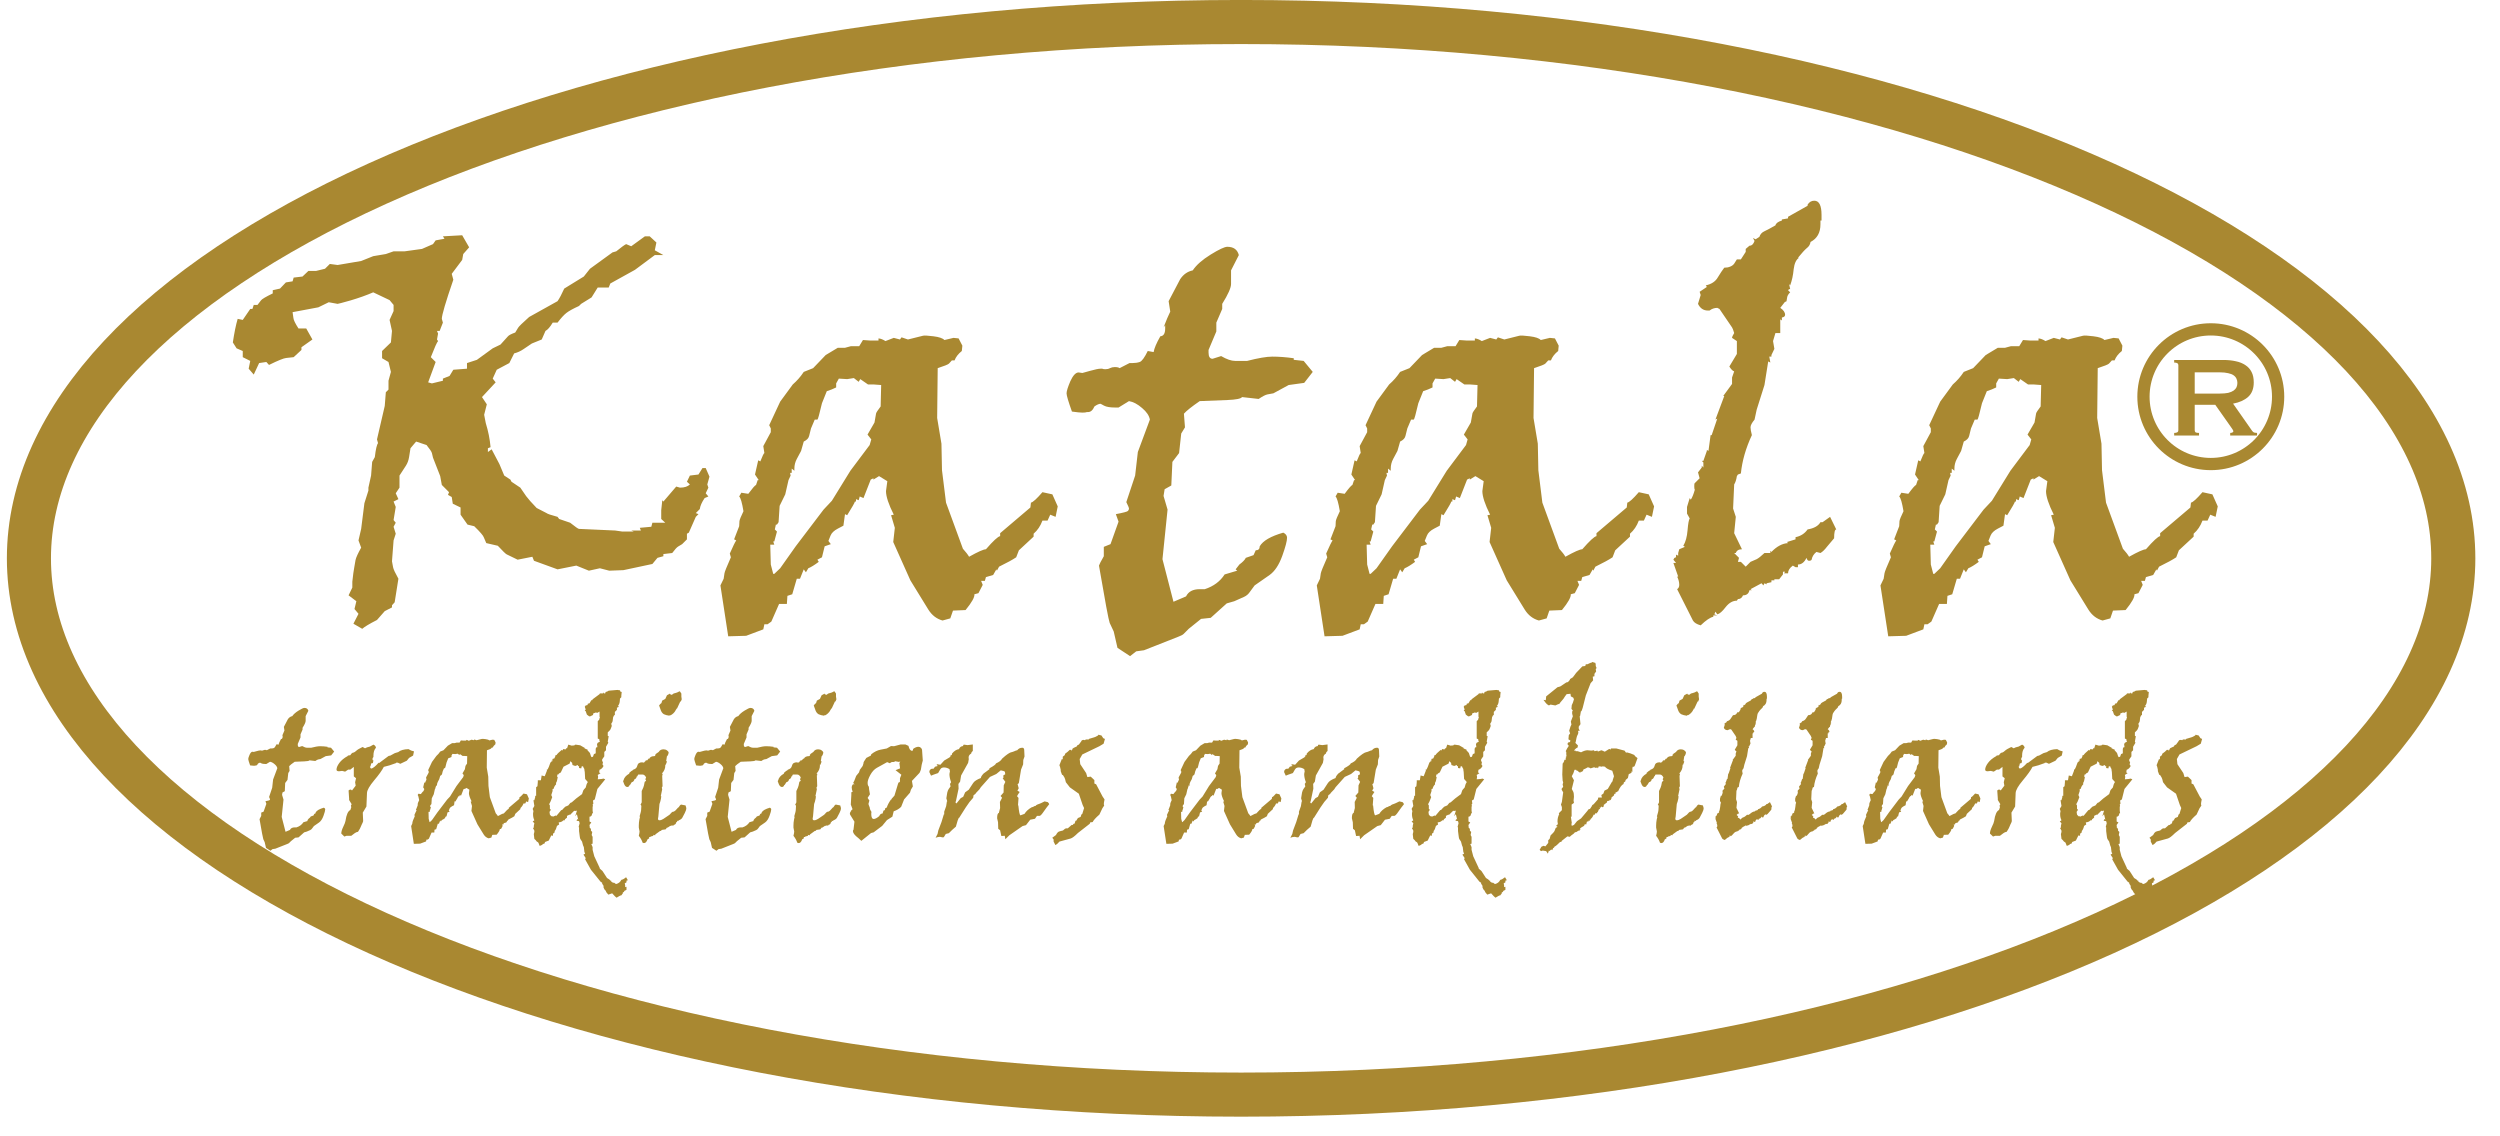
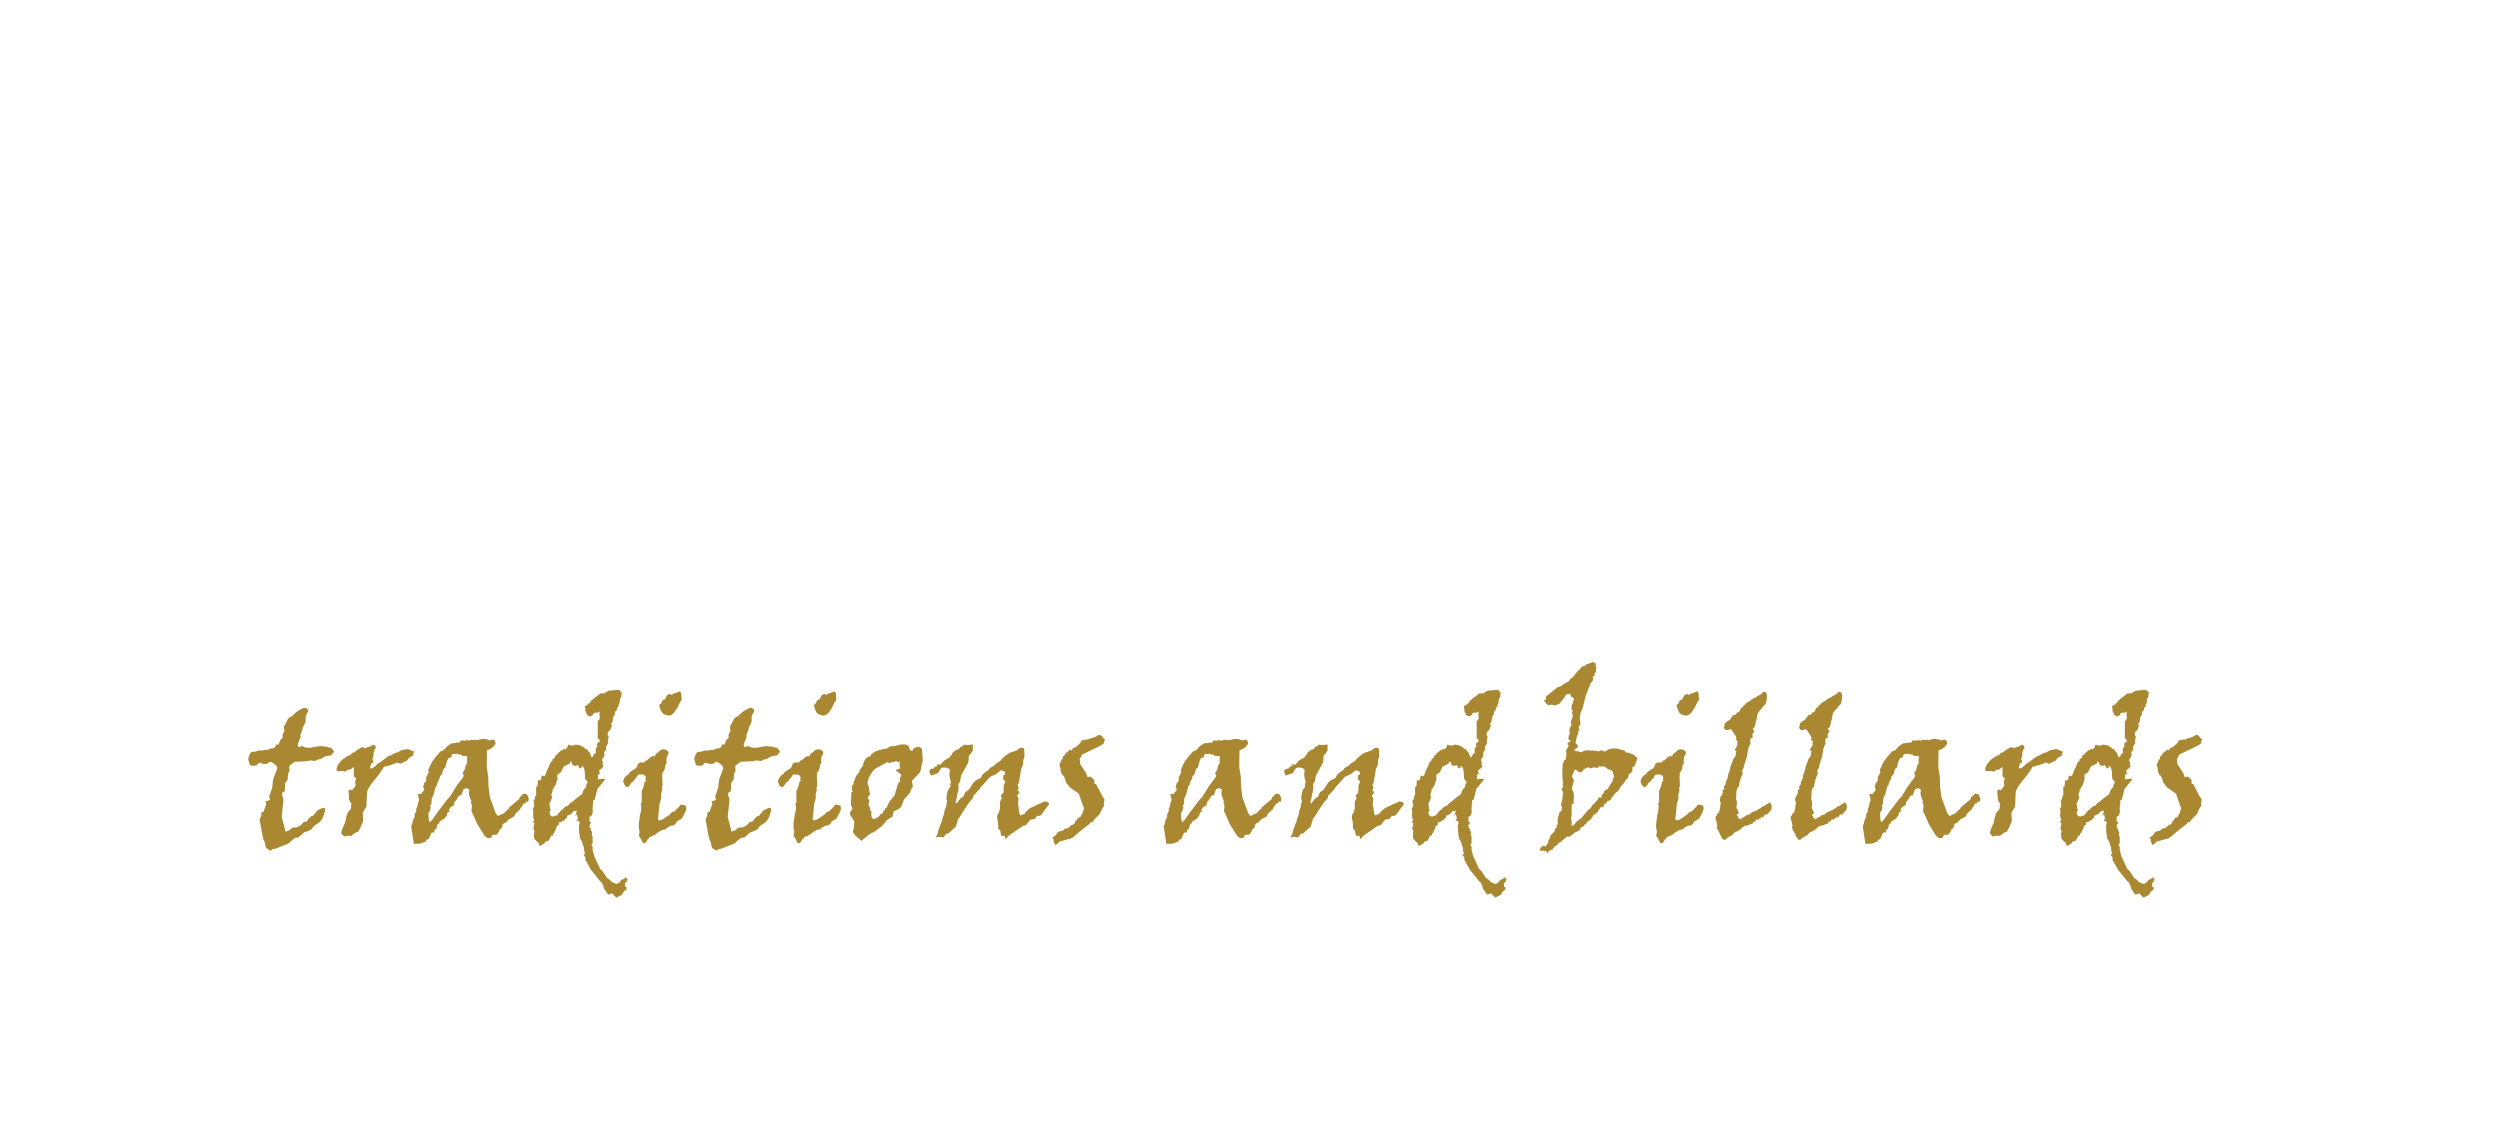
<svg xmlns="http://www.w3.org/2000/svg" width="88" height="40" viewBox="0 0 88 40" fill="none">
-   <circle cx="77.82" cy="13.964" r="2.37" stroke="#A98831" stroke-width="0.431" />
-   <path d="M43.687 0.775C55.599 0.775 66.347 2.961 74.087 6.463C81.898 9.997 86.355 14.72 86.356 19.653C86.356 24.587 81.898 29.31 74.087 32.844C66.347 36.345 55.599 38.531 43.687 38.531C31.774 38.531 21.026 36.345 13.286 32.844C5.475 29.31 1.018 24.587 1.018 19.653C1.018 14.72 5.475 9.997 13.286 6.463C21.026 2.961 31.774 0.775 43.687 0.775Z" stroke="#A98831" stroke-width="1.552" />
-   <path d="M22.7 8.319H22.87L23.105 8.536L23.049 8.81L23.351 8.979H23.049L22.351 9.498C22.119 9.624 21.829 9.784 21.483 9.979L21.427 10.12H21.04L20.823 10.469L20.456 10.696L20.38 10.771C20.173 10.865 20.025 10.947 19.937 11.016C19.849 11.085 19.745 11.199 19.626 11.356H19.456C19.362 11.513 19.277 11.61 19.201 11.648L19.069 11.95L18.721 12.091L18.428 12.289C18.328 12.358 18.218 12.409 18.098 12.44L17.928 12.78L17.485 13.015L17.344 13.327L17.447 13.459L16.966 13.977L17.136 14.232L17.042 14.6L17.099 14.892C17.186 15.175 17.243 15.458 17.268 15.741L17.174 15.778V15.911L17.306 15.816L17.579 16.335L17.749 16.74L17.966 16.882L18.004 16.957L18.315 17.165L18.522 17.466C18.592 17.561 18.714 17.699 18.89 17.881L19.239 18.061C19.264 18.086 19.393 18.13 19.626 18.193L19.682 18.268L20.069 18.4C20.251 18.545 20.355 18.617 20.38 18.617L21.653 18.674L21.908 18.711H22.313L22.219 18.674H22.559L22.521 18.579L22.926 18.542L22.964 18.4H23.417L23.275 18.268V17.957L23.313 17.608L23.351 17.655L23.803 17.127L23.935 17.165C24.093 17.165 24.209 17.127 24.284 17.052L24.18 16.957L24.284 16.74L24.586 16.703L24.727 16.476H24.841L24.973 16.778L24.897 17.052L24.935 17.165L24.841 17.363L24.935 17.476L24.803 17.532C24.702 17.683 24.646 17.812 24.633 17.919L24.492 18.061L24.586 18.098L24.492 18.193L24.247 18.749L24.18 18.787V18.985L24.011 19.154L23.869 19.239C23.825 19.265 23.756 19.34 23.662 19.466L23.351 19.503V19.579L23.143 19.636L22.964 19.852L21.946 20.069L21.446 20.088L21.116 20.003L20.729 20.088L20.286 19.909L19.626 20.041L18.796 19.739L18.739 19.598L18.221 19.701L17.834 19.513C17.796 19.494 17.693 19.393 17.523 19.211L17.117 19.117L17.032 18.919C17.014 18.856 16.9 18.724 16.693 18.523L16.457 18.466L16.212 18.117V17.863L15.938 17.731L15.901 17.495L15.769 17.419L15.806 17.325L15.552 17.07L15.495 16.759L15.241 16.109L15.203 15.948C15.19 15.898 15.127 15.804 15.014 15.665L14.647 15.543L14.449 15.778L14.401 16.08C14.383 16.2 14.345 16.303 14.288 16.392L14.062 16.74V17.165L13.93 17.363L14.024 17.57L13.854 17.655L13.93 17.844L13.854 18.306L13.93 18.4L13.854 18.542L13.93 18.787L13.854 19.023L13.798 19.758L13.836 19.965C13.848 20.035 13.911 20.17 14.024 20.371L13.892 21.201L13.798 21.305V21.38L13.543 21.512L13.27 21.823C12.999 21.962 12.827 22.065 12.751 22.134L12.44 21.955L12.619 21.606L12.478 21.437L12.544 21.163L12.27 20.956L12.402 20.682V20.475C12.427 20.242 12.449 20.079 12.468 19.984L12.515 19.711C12.534 19.623 12.6 19.478 12.713 19.277L12.619 19.023L12.713 18.617L12.827 17.712L12.968 17.268V17.165L13.062 16.74L13.1 16.259L13.194 16.09C13.226 15.813 13.264 15.65 13.307 15.599L13.27 15.467L13.543 14.289L13.581 13.808L13.675 13.713V13.402L13.76 13.091L13.675 12.742L13.449 12.61V12.355L13.76 12.054L13.798 11.648L13.713 11.261L13.854 10.95V10.733L13.713 10.564L13.138 10.29C12.905 10.391 12.641 10.485 12.346 10.573C12.056 10.655 11.902 10.696 11.884 10.696L11.572 10.639L11.205 10.818L10.299 10.988L10.328 11.195C10.334 11.265 10.394 11.387 10.507 11.563H10.78L10.997 11.95L10.611 12.223V12.318L10.337 12.572L10.073 12.601C9.991 12.607 9.79 12.688 9.469 12.846L9.375 12.742L9.121 12.78L8.932 13.185L8.753 12.978L8.809 12.704L8.545 12.572V12.355L8.328 12.261L8.196 12.054C8.247 11.714 8.303 11.438 8.366 11.224L8.545 11.261L8.809 10.875H8.885L8.932 10.733H9.064L9.187 10.573C9.218 10.529 9.356 10.447 9.601 10.328V10.215L9.856 10.158L10.063 9.941L10.299 9.903L10.337 9.771L10.648 9.734L10.856 9.536H11.129L11.44 9.46L11.61 9.291L11.884 9.328L12.713 9.187L13.138 9.017L13.581 8.942L13.854 8.847H14.241L14.854 8.762L15.241 8.593L15.335 8.461L15.646 8.404L15.59 8.319L16.269 8.281L16.514 8.706L16.306 8.942L16.269 9.149L15.901 9.639L15.957 9.847C15.687 10.633 15.552 11.092 15.552 11.224L15.59 11.356L15.476 11.648H15.382L15.42 11.742L15.382 11.95L15.42 12.006C15.382 12.044 15.297 12.233 15.165 12.572L15.335 12.742L15.071 13.459L15.203 13.496L15.59 13.402V13.327L15.825 13.232L15.957 13.015L16.438 12.978V12.78L16.787 12.666L17.344 12.261L17.617 12.129L17.881 11.837C17.913 11.799 17.997 11.755 18.136 11.705L18.239 11.535C18.265 11.491 18.393 11.365 18.626 11.158L19.626 10.601C19.695 10.501 19.773 10.353 19.861 10.158L20.55 9.734L20.767 9.46L21.559 8.885L21.691 8.847C21.861 8.709 21.977 8.624 22.04 8.593L22.219 8.668L22.7 8.319ZM32.489 11.818C32.533 11.805 32.655 11.812 32.856 11.837C33.057 11.862 33.186 11.906 33.243 11.969L33.564 11.893L33.743 11.912L33.875 12.167L33.856 12.355C33.73 12.456 33.645 12.566 33.601 12.685H33.507L33.403 12.799C33.372 12.83 33.24 12.883 33.007 12.959L32.988 14.713L33.139 15.618L33.158 16.552L33.3 17.693L33.894 19.315C34.001 19.434 34.073 19.529 34.111 19.598C34.425 19.422 34.623 19.334 34.705 19.334C34.962 19.038 35.129 18.884 35.205 18.872V18.768L36.27 17.863L36.289 17.693C36.358 17.68 36.493 17.558 36.694 17.325L37.043 17.401L37.232 17.825L37.157 18.193L36.968 18.117L36.874 18.325H36.694C36.625 18.513 36.522 18.667 36.383 18.787V18.89L35.865 19.371L35.77 19.617C35.651 19.698 35.45 19.808 35.167 19.947L35.091 20.088L35.072 20.041L34.959 20.239L34.705 20.314L34.667 20.447H34.535L34.592 20.588L34.441 20.88L34.299 20.918C34.312 21.019 34.208 21.204 33.988 21.474L33.545 21.493L33.45 21.767L33.177 21.842C32.969 21.785 32.803 21.657 32.677 21.456L32.045 20.428L31.442 19.079L31.498 18.579L31.366 18.136L31.461 18.117C31.278 17.753 31.187 17.476 31.187 17.287L31.234 16.938L30.942 16.759L30.744 16.882V16.835L30.65 16.882L30.395 17.532L30.263 17.476L30.225 17.608L30.131 17.57V17.655H30.093C30.087 17.693 29.996 17.853 29.82 18.136L29.744 18.098L29.688 18.504L29.49 18.608C29.358 18.677 29.273 18.758 29.235 18.853L29.16 19.041L29.245 19.154L29.028 19.23L28.933 19.617L28.773 19.701L28.82 19.777C28.669 19.89 28.547 19.965 28.452 20.003L28.368 20.145L28.292 20.041L28.16 20.371H28.047L27.887 20.918L27.717 20.974L27.698 21.258H27.424L27.151 21.88L27.019 21.974H26.906L26.868 22.153L26.265 22.38L25.633 22.398L25.359 20.607L25.473 20.371L25.501 20.182C25.507 20.132 25.582 19.944 25.727 19.617L25.689 19.485C25.802 19.227 25.878 19.073 25.916 19.023L25.84 18.985L26.019 18.523L26.029 18.343C26.035 18.293 26.082 18.177 26.17 17.995C26.12 17.693 26.07 17.52 26.019 17.476L26.095 17.344L26.34 17.382C26.485 17.187 26.576 17.083 26.613 17.07L26.67 16.901H26.708L26.576 16.703L26.689 16.203L26.764 16.241C26.84 16.046 26.887 15.948 26.906 15.948L26.868 15.703L27.132 15.213V15.081L27.076 14.967L27.462 14.138L27.905 13.534C28.056 13.402 28.185 13.254 28.292 13.091L28.622 12.959L29.065 12.497L29.49 12.242H29.744L29.952 12.186H30.244L30.376 11.969L30.65 11.988H30.923V11.912C30.999 11.918 31.08 11.95 31.168 12.006L31.461 11.893L31.678 11.95L31.734 11.874L31.96 11.95L32.489 11.818ZM30.056 13.308L29.82 13.345L29.527 13.327L29.433 13.496V13.638C29.333 13.688 29.223 13.732 29.103 13.77L28.933 14.194C28.845 14.571 28.792 14.763 28.773 14.77H28.679L28.547 15.081L28.481 15.345C28.462 15.426 28.399 15.492 28.292 15.543L28.198 15.873L28.047 16.156C27.99 16.263 27.962 16.376 27.962 16.495V16.571L27.868 16.495V16.646H27.811L27.83 16.74L27.755 16.901L27.641 17.401L27.443 17.806L27.406 18.381L27.349 18.466H27.311L27.274 18.636L27.349 18.711L27.255 19.06H27.217L27.255 19.173H27.113L27.132 19.871L27.217 20.201H27.255L27.462 20.003L28.009 19.23L28.99 17.938L29.282 17.627L29.933 16.571L30.612 15.665L30.669 15.467L30.537 15.298L30.782 14.873L30.838 14.553C30.845 14.521 30.898 14.439 30.999 14.307L31.017 13.553L30.763 13.534H30.555L30.282 13.345L30.225 13.44L30.056 13.308ZM43.333 9.998C43.333 10.13 43.23 10.362 43.022 10.696V10.875L42.815 11.356V11.667L42.541 12.318V12.412C42.541 12.556 42.588 12.629 42.683 12.629L42.984 12.534C43.179 12.648 43.343 12.704 43.475 12.704H43.899C44.289 12.604 44.584 12.553 44.785 12.553C45.018 12.553 45.27 12.572 45.54 12.61V12.666L45.889 12.704L46.209 13.091L45.908 13.477L45.361 13.553L44.823 13.845L44.616 13.883C44.547 13.896 44.443 13.949 44.305 14.043L43.72 13.977C43.682 14.034 43.509 14.069 43.201 14.081L42.23 14.119C41.947 14.314 41.762 14.461 41.674 14.562L41.711 15.043L41.579 15.26L41.504 15.948L41.268 16.259L41.23 17.089L40.995 17.221L40.957 17.457L41.098 17.938L40.919 19.683L41.306 21.182L41.749 20.993C41.831 20.824 41.991 20.739 42.23 20.739H42.409C42.717 20.638 42.95 20.465 43.107 20.22L43.55 20.088L43.494 20.041L43.626 19.871C43.745 19.783 43.821 19.705 43.852 19.636L44.125 19.541L44.201 19.371C44.295 19.371 44.342 19.324 44.342 19.23C44.456 19.035 44.732 18.875 45.172 18.749C45.26 18.793 45.304 18.853 45.304 18.928C45.304 19.041 45.248 19.255 45.135 19.569C45.021 19.884 44.874 20.107 44.691 20.239L44.163 20.607L44.003 20.824C43.946 20.912 43.874 20.974 43.786 21.012L43.447 21.163L43.182 21.239L42.617 21.748L42.277 21.785L41.843 22.134L41.664 22.314C41.633 22.345 41.567 22.38 41.466 22.417L40.269 22.889L39.995 22.927L39.778 23.096L39.335 22.804L39.203 22.229L39.061 21.927C39.024 21.833 38.898 21.16 38.684 19.909C38.697 19.865 38.753 19.755 38.854 19.579V19.249L39.09 19.154L39.373 18.362L39.278 18.098C39.542 18.048 39.684 18.01 39.703 17.985C39.728 17.96 39.74 17.932 39.74 17.9C39.74 17.875 39.709 17.8 39.646 17.674L39.957 16.74L40.052 15.911L40.476 14.77C40.451 14.631 40.36 14.496 40.203 14.364C40.045 14.226 39.891 14.144 39.74 14.119L39.373 14.345H39.259C39.077 14.345 38.945 14.323 38.863 14.279C38.788 14.235 38.747 14.213 38.741 14.213C38.684 14.213 38.612 14.245 38.524 14.307C38.467 14.439 38.392 14.505 38.298 14.505H38.26C38.228 14.518 38.175 14.524 38.099 14.524C38.03 14.524 37.908 14.512 37.732 14.487C37.606 14.134 37.543 13.921 37.543 13.845C37.543 13.77 37.587 13.628 37.675 13.421C37.77 13.213 37.867 13.11 37.968 13.11L38.099 13.129L38.373 13.053C38.549 13.003 38.672 12.978 38.741 12.978H38.797C38.822 12.99 38.86 12.997 38.91 12.997C38.973 12.997 39.027 12.984 39.071 12.959C39.121 12.934 39.178 12.921 39.241 12.921C39.322 12.921 39.379 12.934 39.41 12.959L39.759 12.78H39.863C39.957 12.78 40.042 12.767 40.118 12.742C40.193 12.717 40.287 12.588 40.401 12.355L40.608 12.393C40.627 12.267 40.705 12.082 40.844 11.837C40.957 11.83 41.014 11.739 41.014 11.563V11.45L40.957 11.525C41.051 11.28 41.13 11.095 41.193 10.969L41.136 10.601L41.542 9.828C41.655 9.658 41.803 9.555 41.985 9.517C42.111 9.328 42.321 9.143 42.617 8.96C42.912 8.778 43.107 8.687 43.201 8.687C43.421 8.687 43.556 8.784 43.607 8.979L43.333 9.517V9.998ZM53.48 11.818C53.524 11.805 53.647 11.812 53.848 11.837C54.049 11.862 54.178 11.906 54.235 11.969L54.555 11.893L54.734 11.912L54.866 12.167L54.848 12.355C54.722 12.456 54.637 12.566 54.593 12.685H54.499L54.395 12.799C54.364 12.83 54.231 12.883 53.999 12.959L53.98 14.713L54.131 15.618L54.15 16.552L54.291 17.693L54.885 19.315C54.992 19.434 55.065 19.529 55.102 19.598C55.416 19.422 55.615 19.334 55.696 19.334C55.954 19.038 56.121 18.884 56.196 18.872V18.768L57.262 17.863L57.281 17.693C57.35 17.68 57.485 17.558 57.686 17.325L58.035 17.401L58.224 17.825L58.148 18.193L57.959 18.117L57.865 18.325H57.686C57.617 18.513 57.513 18.667 57.375 18.787V18.89L56.856 19.371L56.762 19.617C56.642 19.698 56.441 19.808 56.158 19.947L56.083 20.088L56.064 20.041L55.951 20.239L55.696 20.314L55.659 20.447H55.526L55.583 20.588L55.432 20.88L55.291 20.918C55.303 21.019 55.2 21.204 54.98 21.474L54.536 21.493L54.442 21.767L54.169 21.842C53.961 21.785 53.794 21.657 53.669 21.456L53.037 20.428L52.433 19.079L52.49 18.579L52.358 18.136L52.452 18.117C52.27 17.753 52.179 17.476 52.179 17.287L52.226 16.938L51.934 16.759L51.736 16.882V16.835L51.641 16.882L51.387 17.532L51.255 17.476L51.217 17.608L51.123 17.57V17.655H51.085C51.079 17.693 50.987 17.853 50.811 18.136L50.736 18.098L50.679 18.504L50.481 18.608C50.349 18.677 50.264 18.758 50.227 18.853L50.151 19.041L50.236 19.154L50.019 19.23L49.925 19.617L49.765 19.701L49.812 19.777C49.661 19.89 49.538 19.965 49.444 20.003L49.359 20.145L49.284 20.041L49.152 20.371H49.039L48.878 20.918L48.709 20.974L48.69 21.258H48.416L48.143 21.88L48.011 21.974H47.898L47.86 22.153L47.256 22.38L46.624 22.398L46.351 20.607L46.464 20.371L46.492 20.182C46.499 20.132 46.574 19.944 46.719 19.617L46.681 19.485C46.794 19.227 46.87 19.073 46.907 19.023L46.832 18.985L47.011 18.523L47.02 18.343C47.027 18.293 47.074 18.177 47.162 17.995C47.112 17.693 47.061 17.52 47.011 17.476L47.087 17.344L47.332 17.382C47.476 17.187 47.568 17.083 47.605 17.07L47.662 16.901H47.7L47.568 16.703L47.681 16.203L47.756 16.241C47.831 16.046 47.879 15.948 47.898 15.948L47.86 15.703L48.124 15.213V15.081L48.067 14.967L48.454 14.138L48.897 13.534C49.048 13.402 49.177 13.254 49.284 13.091L49.614 12.959L50.057 12.497L50.481 12.242H50.736L50.944 12.186H51.236L51.368 11.969L51.641 11.988H51.915V11.912C51.99 11.918 52.072 11.95 52.16 12.006L52.452 11.893L52.669 11.95L52.726 11.874L52.952 11.95L53.48 11.818ZM51.047 13.308L50.811 13.345L50.519 13.327L50.425 13.496V13.638C50.324 13.688 50.214 13.732 50.095 13.77L49.925 14.194C49.837 14.571 49.784 14.763 49.765 14.77H49.67L49.538 15.081L49.472 15.345C49.453 15.426 49.391 15.492 49.284 15.543L49.19 15.873L49.039 16.156C48.982 16.263 48.954 16.376 48.954 16.495V16.571L48.859 16.495V16.646H48.803L48.822 16.74L48.746 16.901L48.633 17.401L48.435 17.806L48.397 18.381L48.341 18.466H48.303L48.265 18.636L48.341 18.711L48.246 19.06H48.209L48.246 19.173H48.105L48.124 19.871L48.209 20.201H48.246L48.454 20.003L49.001 19.23L49.982 17.938L50.274 17.627L50.925 16.571L51.604 15.665L51.66 15.467L51.528 15.298L51.773 14.873L51.83 14.553C51.836 14.521 51.89 14.439 51.99 14.307L52.009 13.553L51.755 13.534H51.547L51.273 13.345L51.217 13.44L51.047 13.308ZM64.636 18.636C64.586 18.636 64.561 18.74 64.561 18.947C64.473 19.048 64.388 19.148 64.306 19.249C64.231 19.349 64.155 19.422 64.08 19.466L63.938 19.428C63.844 19.503 63.787 19.595 63.769 19.701C63.756 19.727 63.724 19.739 63.674 19.739C63.636 19.739 63.608 19.705 63.589 19.636C63.514 19.793 63.413 19.871 63.288 19.871V19.965H63.203L63.108 19.909C62.995 19.991 62.939 20.082 62.939 20.182H62.797L62.835 20.126H62.76V20.22L62.627 20.39H62.458V20.428H62.354V20.494L62.184 20.531V20.569L62.109 20.531L62.071 20.607L62.005 20.531L61.618 20.739L61.666 20.776H61.581C61.556 20.896 61.48 20.956 61.354 20.956C61.317 21.044 61.257 21.088 61.175 21.088L61.138 21.144C60.993 21.144 60.861 21.22 60.742 21.371C60.628 21.521 60.531 21.606 60.449 21.625L60.383 21.531L60.345 21.625L60.449 21.663H60.308V21.71C60.194 21.735 60.047 21.836 59.864 22.012C59.726 21.974 59.635 21.918 59.591 21.842L59.035 20.739C59.085 20.707 59.11 20.657 59.11 20.588C59.11 20.494 59.085 20.396 59.035 20.296H59.072L58.903 19.815H58.997L58.903 19.701L58.94 19.636C58.978 19.636 58.997 19.617 58.997 19.579V19.522L59.072 19.56V19.466L59.11 19.334L59.308 19.249L59.252 19.211C59.333 19.079 59.383 18.897 59.402 18.664C59.421 18.431 59.446 18.293 59.478 18.249L59.383 18.079V17.844L59.478 17.532L59.516 17.589C59.566 17.514 59.613 17.397 59.657 17.24C59.644 17.221 59.638 17.184 59.638 17.127C59.638 17.064 59.641 17.026 59.648 17.014L59.827 16.835L59.77 16.627L59.902 16.457V16.392L59.959 16.457V16.278L59.902 16.222H59.959L60.081 15.873V15.835L60.138 15.873L60.213 15.316H60.251L60.449 14.732L60.383 14.77L60.694 13.94H60.657L60.968 13.515V13.289L61.043 13.072C60.993 13.059 60.936 13.003 60.873 12.902L61.138 12.459V12.006L60.968 11.893C60.968 11.862 60.993 11.805 61.043 11.723C61.012 11.617 60.987 11.551 60.968 11.525L60.525 10.875L60.449 10.837C60.349 10.837 60.257 10.868 60.176 10.931H60.119C59.962 10.931 59.846 10.853 59.77 10.696L59.864 10.384L59.827 10.271L60.081 10.101L60.044 10.045C60.245 10.001 60.386 9.907 60.468 9.762C60.556 9.617 60.631 9.504 60.694 9.423C60.776 9.423 60.845 9.41 60.902 9.385C60.965 9.36 61.012 9.325 61.043 9.281C61.075 9.231 61.106 9.181 61.138 9.13H61.279L61.449 8.866V8.762L61.581 8.649C61.663 8.649 61.722 8.593 61.76 8.48L61.703 8.376L61.798 8.423L61.93 8.338C61.961 8.244 62.021 8.178 62.109 8.14C62.203 8.096 62.332 8.027 62.495 7.933C62.514 7.857 62.59 7.801 62.722 7.763V7.725L62.939 7.687V7.631L63.627 7.244V7.206C63.684 7.112 63.762 7.065 63.863 7.065C64.033 7.065 64.118 7.232 64.118 7.565V7.763H64.08V7.895C64.08 8.19 63.963 8.398 63.731 8.517C63.718 8.605 63.674 8.678 63.599 8.734C63.53 8.791 63.426 8.904 63.288 9.074H63.325C63.225 9.136 63.162 9.272 63.137 9.479C63.118 9.687 63.077 9.875 63.014 10.045L62.976 9.998L63.014 10.177H62.976L62.939 10.215L63.014 10.29C62.945 10.353 62.907 10.425 62.901 10.507C62.895 10.582 62.882 10.62 62.863 10.62H62.835L62.665 10.837C62.778 10.912 62.835 10.994 62.835 11.082C62.835 11.133 62.797 11.164 62.722 11.177V11.28L62.665 11.243V11.723H62.495L62.411 12.006L62.458 12.28L62.354 12.497V12.553H62.279L62.316 12.761L62.241 12.723L62.109 13.553L61.835 14.421L61.76 14.77C61.666 14.883 61.618 14.974 61.618 15.043C61.618 15.1 61.634 15.191 61.666 15.316C61.452 15.775 61.323 16.225 61.279 16.665L61.175 16.703L61.138 16.759C61.119 16.885 61.087 16.982 61.043 17.052L61.005 17.9L61.1 18.193L61.043 18.768L61.317 19.334C61.203 19.334 61.131 19.378 61.1 19.466H61.043L61.213 19.636L61.175 19.777H61.279L61.449 19.947L61.618 19.777L61.835 19.683C61.898 19.651 61.989 19.579 62.109 19.466H62.316V19.39L62.354 19.428C62.543 19.233 62.737 19.129 62.939 19.117L62.901 19.079L63.203 18.985V18.909C63.385 18.872 63.526 18.78 63.627 18.636C63.853 18.598 64.004 18.513 64.08 18.381H64.155L64.419 18.193L64.636 18.636ZM73.321 11.818C73.365 11.805 73.488 11.812 73.689 11.837C73.89 11.862 74.019 11.906 74.076 11.969L74.396 11.893L74.576 11.912L74.708 12.167L74.689 12.355C74.563 12.456 74.478 12.566 74.434 12.685H74.34L74.236 12.799C74.205 12.83 74.073 12.883 73.84 12.959L73.821 14.713L73.972 15.618L73.991 16.552L74.132 17.693L74.726 19.315C74.833 19.434 74.906 19.529 74.943 19.598C75.258 19.422 75.456 19.334 75.537 19.334C75.795 19.038 75.962 18.884 76.037 18.872V18.768L77.103 17.863L77.122 17.693C77.191 17.68 77.326 17.558 77.527 17.325L77.876 17.401L78.065 17.825L77.989 18.193L77.801 18.117L77.706 18.325H77.527C77.458 18.513 77.354 18.667 77.216 18.787V18.89L76.697 19.371L76.603 19.617C76.484 19.698 76.282 19.808 75.999 19.947L75.924 20.088L75.905 20.041L75.792 20.239L75.537 20.314L75.5 20.447H75.368L75.424 20.588L75.273 20.88L75.132 20.918C75.144 21.019 75.041 21.204 74.821 21.474L74.377 21.493L74.283 21.767L74.01 21.842C73.802 21.785 73.636 21.657 73.51 21.456L72.878 20.428L72.275 19.079L72.331 18.579L72.199 18.136L72.293 18.117C72.111 17.753 72.02 17.476 72.02 17.287L72.067 16.938L71.775 16.759L71.577 16.882V16.835L71.483 16.882L71.228 17.532L71.096 17.476L71.058 17.608L70.964 17.57V17.655H70.926C70.92 17.693 70.829 17.853 70.653 18.136L70.577 18.098L70.521 18.504L70.323 18.608C70.191 18.677 70.106 18.758 70.068 18.853L69.993 19.041L70.077 19.154L69.861 19.23L69.766 19.617L69.606 19.701L69.653 19.777C69.502 19.89 69.379 19.965 69.285 20.003L69.2 20.145L69.125 20.041L68.993 20.371H68.88L68.719 20.918L68.55 20.974L68.531 21.258H68.257L67.984 21.88L67.852 21.974H67.739L67.701 22.153L67.097 22.38L66.466 22.398L66.192 20.607L66.305 20.371L66.334 20.182C66.34 20.132 66.415 19.944 66.56 19.617L66.522 19.485C66.635 19.227 66.711 19.073 66.749 19.023L66.673 18.985L66.852 18.523L66.862 18.343C66.868 18.293 66.915 18.177 67.003 17.995C66.953 17.693 66.903 17.52 66.852 17.476L66.928 17.344L67.173 17.382C67.317 17.187 67.409 17.083 67.446 17.07L67.503 16.901H67.541L67.409 16.703L67.522 16.203L67.597 16.241C67.673 16.046 67.72 15.948 67.739 15.948L67.701 15.703L67.965 15.213V15.081L67.908 14.967L68.295 14.138L68.738 13.534C68.889 13.402 69.018 13.254 69.125 13.091L69.455 12.959L69.898 12.497L70.323 12.242H70.577L70.785 12.186H71.077L71.209 11.969L71.483 11.988H71.756V11.912C71.831 11.918 71.913 11.95 72.001 12.006L72.293 11.893L72.51 11.95L72.567 11.874L72.793 11.95L73.321 11.818ZM70.888 13.308L70.653 13.345L70.36 13.327L70.266 13.496V13.638C70.165 13.688 70.055 13.732 69.936 13.77L69.766 14.194C69.678 14.571 69.625 14.763 69.606 14.77H69.511L69.379 15.081L69.314 15.345C69.295 15.426 69.232 15.492 69.125 15.543L69.031 15.873L68.88 16.156C68.823 16.263 68.795 16.376 68.795 16.495V16.571L68.701 16.495V16.646H68.644L68.663 16.74L68.587 16.901L68.474 17.401L68.276 17.806L68.239 18.381L68.182 18.466H68.144L68.106 18.636L68.182 18.711L68.088 19.06H68.05L68.088 19.173H67.946L67.965 19.871L68.05 20.201H68.088L68.295 20.003L68.842 19.23L69.823 17.938L70.115 17.627L70.766 16.571L71.445 15.665L71.501 15.467L71.369 15.298L71.615 14.873L71.671 14.553C71.677 14.521 71.731 14.439 71.831 14.307L71.85 13.553L71.596 13.534H71.388L71.115 13.345L71.058 13.44L70.888 13.308Z" fill="#A98831" />
  <path d="M10.759 25.375C10.759 25.421 10.723 25.503 10.65 25.619V25.681L10.578 25.849V25.958L10.482 26.185V26.218C10.482 26.268 10.499 26.294 10.532 26.294L10.637 26.261C10.705 26.3 10.762 26.32 10.808 26.32H10.956C11.092 26.285 11.195 26.267 11.266 26.267C11.347 26.267 11.435 26.274 11.529 26.287V26.307L11.651 26.32L11.763 26.455L11.657 26.59L11.466 26.616L11.279 26.718L11.207 26.731C11.182 26.736 11.146 26.754 11.098 26.787L10.894 26.764C10.881 26.784 10.82 26.796 10.713 26.8L10.374 26.814C10.275 26.881 10.21 26.933 10.18 26.968L10.193 27.136L10.147 27.212L10.12 27.452L10.038 27.561L10.025 27.85L9.943 27.896L9.929 27.979L9.979 28.146L9.916 28.755L10.051 29.279L10.206 29.213C10.234 29.154 10.29 29.124 10.374 29.124H10.436C10.544 29.089 10.625 29.029 10.68 28.943L10.835 28.897L10.815 28.881L10.861 28.821C10.903 28.791 10.929 28.763 10.94 28.739L11.035 28.706L11.062 28.647C11.095 28.647 11.111 28.63 11.111 28.597C11.15 28.529 11.247 28.474 11.401 28.43C11.431 28.445 11.447 28.466 11.447 28.492C11.447 28.532 11.427 28.606 11.387 28.716C11.348 28.826 11.296 28.904 11.233 28.95L11.049 29.078L10.992 29.154C10.973 29.184 10.948 29.206 10.917 29.22L10.798 29.272L10.706 29.299L10.509 29.476L10.39 29.489L10.239 29.611L10.176 29.674C10.165 29.685 10.142 29.697 10.107 29.71L9.689 29.875L9.594 29.888L9.518 29.947L9.363 29.845L9.317 29.644L9.268 29.539C9.255 29.506 9.211 29.271 9.136 28.834C9.141 28.819 9.16 28.781 9.195 28.719V28.604L9.278 28.571L9.376 28.295L9.344 28.203C9.436 28.185 9.485 28.172 9.492 28.163C9.5 28.154 9.505 28.144 9.505 28.133C9.505 28.125 9.494 28.098 9.472 28.054L9.581 27.729L9.613 27.439L9.762 27.041C9.753 26.992 9.721 26.945 9.666 26.899C9.611 26.851 9.557 26.822 9.505 26.814L9.376 26.892H9.337C9.273 26.892 9.227 26.885 9.199 26.869C9.172 26.854 9.158 26.846 9.156 26.846C9.136 26.846 9.111 26.857 9.08 26.879C9.061 26.925 9.034 26.948 9.001 26.948H8.988C8.977 26.953 8.958 26.955 8.932 26.955C8.908 26.955 8.865 26.951 8.804 26.942C8.76 26.819 8.738 26.744 8.738 26.718C8.738 26.692 8.753 26.642 8.784 26.57C8.817 26.497 8.851 26.461 8.886 26.461L8.932 26.468L9.028 26.442C9.089 26.424 9.132 26.415 9.156 26.415H9.176C9.184 26.42 9.198 26.422 9.215 26.422C9.237 26.422 9.256 26.418 9.271 26.409C9.289 26.4 9.308 26.395 9.33 26.395C9.359 26.395 9.379 26.4 9.39 26.409L9.511 26.346H9.548C9.581 26.346 9.61 26.342 9.636 26.333C9.663 26.324 9.696 26.279 9.735 26.198L9.808 26.211C9.814 26.167 9.842 26.103 9.89 26.017C9.929 26.015 9.949 25.983 9.949 25.922V25.882L9.929 25.908C9.962 25.823 9.99 25.758 10.012 25.714L9.992 25.586L10.133 25.316C10.173 25.257 10.225 25.221 10.288 25.207C10.332 25.142 10.406 25.077 10.509 25.013C10.612 24.95 10.68 24.918 10.713 24.918C10.79 24.918 10.837 24.952 10.854 25.02L10.759 25.207V25.375ZM13.145 26.211C13.198 26.235 13.227 26.271 13.234 26.32C13.175 26.383 13.145 26.476 13.145 26.596V26.646C13.123 26.668 13.112 26.689 13.112 26.712C13.112 26.736 13.117 26.753 13.125 26.764H13.145L13.125 26.86L13.066 26.873L13.04 26.981H13.02C13.027 27.019 13.042 27.043 13.066 27.054C13.121 27.049 13.209 26.98 13.329 26.846L13.343 26.86L13.678 26.61L13.741 26.596L13.896 26.511L14.017 26.474C14.094 26.409 14.215 26.374 14.379 26.369C14.454 26.413 14.503 26.435 14.527 26.435C14.556 26.435 14.57 26.444 14.57 26.461C14.57 26.477 14.56 26.522 14.541 26.596L14.399 26.679L14.32 26.777L14.09 26.886L14.004 26.846H13.942V26.86C13.784 26.921 13.64 26.966 13.51 26.994C13.449 27.115 13.336 27.273 13.171 27.468C13.007 27.664 12.922 27.812 12.918 27.913L12.898 28.39L12.77 28.604L12.783 28.904C12.774 28.939 12.759 28.976 12.737 29.015C12.717 29.053 12.703 29.086 12.694 29.114C12.685 29.143 12.655 29.198 12.602 29.279L12.543 29.295C12.527 29.297 12.468 29.339 12.365 29.42H12.197L12.121 29.447L12.013 29.341C12.013 29.278 12.036 29.199 12.082 29.104C12.128 29.01 12.154 28.941 12.161 28.897C12.192 28.68 12.249 28.551 12.332 28.512L12.365 28.416L12.352 28.357L12.378 28.308L12.289 28.16V28.114L12.27 27.824C12.3 27.802 12.321 27.791 12.332 27.791C12.35 27.791 12.369 27.802 12.391 27.824L12.52 27.656L12.5 27.534L12.533 27.393L12.454 27.33V26.994L12.332 27.09H12.256L12.148 27.162L12.043 27.136L11.934 27.149C11.875 27.149 11.845 27.13 11.845 27.09C11.845 27.024 11.878 26.946 11.944 26.856C12.01 26.766 12.109 26.684 12.243 26.61V26.596L12.332 26.583C12.367 26.52 12.408 26.488 12.454 26.488C12.48 26.477 12.51 26.456 12.543 26.425C12.576 26.392 12.649 26.348 12.763 26.294L12.849 26.34L12.918 26.307L13.02 26.28L13.145 26.211ZM16.96 26.01C16.975 26.006 17.018 26.008 17.088 26.017C17.158 26.026 17.203 26.041 17.223 26.063L17.335 26.037L17.398 26.043L17.444 26.132L17.437 26.198C17.393 26.233 17.363 26.271 17.348 26.313H17.315L17.279 26.353C17.268 26.364 17.222 26.382 17.141 26.409L17.134 27.021L17.187 27.337L17.194 27.663L17.243 28.061L17.45 28.627C17.488 28.669 17.513 28.702 17.526 28.726C17.636 28.664 17.705 28.634 17.733 28.634C17.823 28.53 17.881 28.477 17.908 28.472V28.436L18.28 28.12L18.286 28.061C18.31 28.057 18.358 28.014 18.428 27.933L18.549 27.959L18.615 28.107L18.589 28.235L18.523 28.209L18.49 28.282H18.428C18.404 28.347 18.367 28.401 18.319 28.443V28.479L18.138 28.647L18.105 28.732C18.064 28.761 17.993 28.799 17.895 28.848L17.868 28.897L17.862 28.881L17.822 28.95L17.733 28.976L17.72 29.022H17.674L17.694 29.071L17.641 29.173L17.592 29.187C17.596 29.222 17.56 29.286 17.483 29.381L17.328 29.387L17.296 29.483L17.2 29.509C17.128 29.489 17.07 29.444 17.026 29.374L16.805 29.015L16.594 28.545L16.614 28.37L16.568 28.216L16.601 28.209C16.537 28.082 16.506 27.985 16.506 27.919L16.522 27.798L16.42 27.735L16.351 27.778V27.761L16.318 27.778L16.229 28.005L16.183 27.985L16.17 28.031L16.137 28.018V28.048H16.124C16.122 28.061 16.09 28.117 16.028 28.216L16.002 28.203L15.982 28.344L15.913 28.38C15.867 28.404 15.837 28.433 15.824 28.466L15.798 28.532L15.828 28.571L15.752 28.597L15.719 28.732L15.663 28.762L15.679 28.788C15.627 28.828 15.584 28.854 15.551 28.867L15.521 28.917L15.495 28.881L15.449 28.996H15.41L15.354 29.187L15.294 29.206L15.288 29.305H15.192L15.097 29.522L15.051 29.555H15.011L14.998 29.618L14.787 29.697L14.567 29.703L14.472 29.078L14.511 28.996L14.521 28.93C14.523 28.912 14.549 28.846 14.6 28.732L14.587 28.686C14.626 28.596 14.652 28.543 14.666 28.525L14.639 28.512L14.702 28.351L14.705 28.288C14.707 28.27 14.724 28.23 14.755 28.166C14.737 28.061 14.72 28.001 14.702 27.985L14.728 27.939L14.814 27.952C14.864 27.884 14.896 27.848 14.909 27.844L14.929 27.785H14.942L14.896 27.715L14.936 27.541L14.962 27.554C14.988 27.486 15.005 27.452 15.011 27.452L14.998 27.366L15.09 27.195V27.149L15.07 27.11L15.206 26.82L15.36 26.61C15.413 26.563 15.458 26.512 15.495 26.455L15.61 26.409L15.765 26.247L15.913 26.159H16.002L16.074 26.139H16.176L16.223 26.063L16.318 26.07H16.413V26.043C16.44 26.046 16.468 26.056 16.499 26.076L16.601 26.037L16.677 26.056L16.697 26.03L16.776 26.056L16.96 26.01ZM16.111 26.53L16.028 26.544L15.926 26.537L15.893 26.596V26.646C15.858 26.663 15.82 26.679 15.778 26.692L15.719 26.84C15.688 26.971 15.67 27.038 15.663 27.041H15.63L15.584 27.149L15.561 27.241C15.554 27.27 15.532 27.293 15.495 27.311L15.462 27.426L15.41 27.524C15.39 27.562 15.38 27.601 15.38 27.643V27.669L15.347 27.643V27.696H15.327L15.334 27.729L15.307 27.785L15.268 27.959L15.199 28.1L15.186 28.301L15.166 28.331H15.153L15.14 28.39L15.166 28.416L15.133 28.538H15.12L15.133 28.578H15.084L15.09 28.821L15.12 28.936H15.133L15.206 28.867L15.396 28.597L15.739 28.146L15.841 28.038L16.068 27.669L16.305 27.353L16.325 27.284L16.279 27.225L16.364 27.077L16.384 26.965C16.386 26.954 16.405 26.925 16.44 26.879L16.446 26.616L16.358 26.61H16.285L16.19 26.544L16.17 26.576L16.111 26.53ZM21.729 24.286L21.824 24.299L21.838 24.345L21.884 24.358L21.87 24.493V24.543L21.824 24.589L21.815 24.694C21.808 24.758 21.786 24.81 21.749 24.852L21.791 24.878L21.716 24.911V24.987L21.643 25.059V25.181L21.62 25.168L21.581 25.25L21.564 25.385C21.562 25.403 21.546 25.433 21.515 25.477L21.535 25.553L21.505 25.635C21.492 25.67 21.478 25.696 21.462 25.711L21.393 25.78V25.902L21.426 25.915L21.393 26.106L21.413 26.145L21.331 26.287V26.409L21.271 26.468V26.623L21.196 26.731V26.794L21.225 26.82L21.209 26.912L21.245 26.962C21.212 27.03 21.165 27.075 21.104 27.097L21.09 27.189L21.137 27.218L21.041 27.278L21.054 27.347L21.041 27.432C21.157 27.424 21.225 27.415 21.245 27.406L21.304 27.432L21.028 27.771L20.936 28.14L20.873 28.179L20.886 28.288L20.86 28.321L20.873 28.37L20.86 28.397V28.538L20.873 28.627H20.847L20.827 28.706L20.778 28.746H20.751V28.917L20.814 28.95L20.738 29.058H20.765L20.751 29.117L20.801 29.18V29.239L20.847 29.285L20.827 29.394L20.86 29.456V29.697L20.814 29.71L20.86 29.819V29.914L20.919 30.141L21.117 30.566H21.104L21.209 30.661C21.273 30.764 21.325 30.845 21.367 30.905C21.435 30.942 21.474 30.974 21.485 31H21.515V31.033L21.581 31.073H21.62L21.683 31.119C21.773 31.097 21.835 31.047 21.87 30.971C21.917 30.964 21.973 30.933 22.038 30.878L22.101 30.984L22.052 31V31.059L21.992 31.092L22.006 31.168V31.227L22.052 31.214V31.323L21.959 31.369L21.979 31.395L21.933 31.408L21.91 31.445L21.933 31.471H21.884L21.897 31.504C21.842 31.517 21.777 31.549 21.703 31.599C21.681 31.588 21.629 31.537 21.548 31.445L21.413 31.491L21.344 31.408L21.318 31.349L21.298 31.333C21.289 31.326 21.28 31.314 21.271 31.296C21.265 31.281 21.256 31.262 21.245 31.24V31.181L21.196 31.105V31.073L21.137 31.033L20.801 30.615L20.597 30.25L20.616 30.204L20.538 30.082L20.597 30.049L20.57 29.986L20.551 29.819L20.524 29.759L20.488 29.624L20.429 29.535C20.42 29.522 20.412 29.488 20.406 29.433L20.383 29.252V29.117H20.366L20.403 28.976L20.383 28.904L20.294 28.89L20.32 28.828L20.353 28.854L20.307 28.66L20.248 28.732L20.307 28.538H20.261V28.551L20.212 28.538L20.064 28.686L20.05 28.673L19.958 28.719V28.782L19.883 28.841V28.874H19.836L19.78 28.917C19.763 28.93 19.724 28.941 19.665 28.95L19.682 29.022L19.606 29.071C19.584 29.159 19.557 29.22 19.524 29.252V29.299L19.465 29.348V29.42L19.405 29.407L19.316 29.588L19.188 29.637L19.162 29.697L19.099 29.71V29.733L19.007 29.773H18.994C18.972 29.698 18.947 29.648 18.918 29.624V29.651C18.87 29.585 18.834 29.544 18.809 29.529L18.79 29.361L18.809 29.285V29.239C18.794 29.202 18.779 29.177 18.764 29.164L18.79 29.117V29.071L18.809 28.976L18.75 28.917L18.809 28.874C18.779 28.81 18.764 28.743 18.764 28.673V28.627L18.777 28.551L18.75 28.472L18.809 28.37L18.777 28.166H18.809L18.839 28.061V28.012H18.872V27.709L18.918 27.676L18.931 27.528V27.465H19.04L19.066 27.297L19.175 27.324L19.251 27.13V27.07L19.27 27.097C19.299 27.048 19.334 26.963 19.376 26.84L19.418 26.807V26.758L19.438 26.807L19.451 26.712L19.511 26.698L19.547 26.623V26.59L19.593 26.576C19.606 26.546 19.666 26.485 19.774 26.395L19.787 26.422L19.836 26.363L19.896 26.382L19.922 26.363V26.333L19.958 26.346L20.004 26.211L20.152 26.254L20.139 26.241H20.235L20.212 26.228L20.261 26.211L20.422 26.234L20.616 26.346H20.551L20.679 26.382V26.409L20.765 26.504C20.791 26.599 20.812 26.648 20.827 26.652L20.873 26.636L20.906 26.544L20.969 26.517V26.363L20.982 26.313L21.028 26.3L21.015 26.192L21.041 26.145L21.117 26.106L21.09 26.043L21.104 26.024L21.041 25.997V25.385L21.09 25.336C21.099 25.292 21.108 25.263 21.117 25.25L21.104 25.227V25.046L21.028 25.092L20.969 25.079C20.96 25.088 20.933 25.098 20.886 25.109L20.873 25.168L20.778 25.214H20.738L20.659 25.155L20.616 25.033L20.584 25.013L20.616 24.974L20.584 24.878L20.616 24.832L20.679 24.819L20.692 24.77L20.751 24.756L20.814 24.648H20.847L20.86 24.615L21.104 24.434L21.117 24.407H21.225V24.371L21.258 24.407H21.304L21.318 24.358C21.359 24.352 21.395 24.336 21.426 24.312L21.729 24.286ZM20.077 26.794L20.05 26.879L19.836 26.988L19.741 27.189L19.695 27.218H19.682L19.652 27.264L19.632 27.251L19.606 27.324L19.632 27.36C19.615 27.47 19.595 27.534 19.573 27.554V27.613C19.536 27.642 19.506 27.695 19.484 27.771H19.451V27.844L19.405 27.985L19.438 28.061C19.394 28.184 19.358 28.266 19.33 28.308L19.356 28.351V28.472L19.392 28.505L19.343 28.578L19.356 28.673L19.418 28.746V28.719L19.465 28.746L19.56 28.706L19.586 28.719L19.754 28.518L19.8 28.505V28.492L19.896 28.397L20.004 28.351L20.077 28.262L20.126 28.242L20.281 28.107L20.488 27.952L20.531 27.824C20.535 27.811 20.564 27.777 20.616 27.722C20.634 27.636 20.659 27.572 20.692 27.528L20.597 27.419L20.584 27.176L20.57 27.097V27.07C20.546 27.037 20.531 27.006 20.524 26.975H20.475L20.462 27.047L20.383 27.034V26.962L20.353 26.975L20.34 26.929L20.248 26.962L20.152 26.929L20.139 26.853L20.077 26.794ZM23.967 24.691H23.947L23.826 24.951L23.812 24.937C23.812 24.962 23.801 24.982 23.779 25V25.013C23.731 25.09 23.671 25.146 23.599 25.181L23.572 25.168V25.194C23.487 25.183 23.42 25.166 23.371 25.142C23.325 25.115 23.29 25.073 23.266 25.016C23.244 24.957 23.222 24.896 23.2 24.832C23.233 24.786 23.261 24.759 23.282 24.75L23.309 24.661L23.418 24.602L23.477 24.473L23.585 24.414V24.434L23.645 24.46C23.66 24.451 23.67 24.445 23.674 24.44C23.681 24.434 23.688 24.427 23.697 24.421C23.708 24.412 23.735 24.403 23.776 24.394C23.818 24.383 23.85 24.371 23.872 24.358L23.908 24.338H23.934L23.984 24.414V24.519L23.997 24.615L23.967 24.691ZM23.49 26.616H23.477L23.45 26.787L23.477 26.807L23.431 26.929L23.418 26.906V26.955C23.418 27.052 23.377 27.144 23.296 27.232H23.322V27.291H23.309L23.322 27.676L23.296 27.722L23.309 27.785L23.259 28.025H23.276C23.276 28.069 23.265 28.131 23.243 28.212L23.213 28.301L23.174 28.739C23.165 28.783 23.161 28.808 23.161 28.815C23.161 28.854 23.178 28.874 23.213 28.874C23.255 28.874 23.301 28.858 23.352 28.825L23.566 28.68C23.625 28.607 23.668 28.571 23.694 28.571H23.714C23.751 28.554 23.786 28.524 23.819 28.482C23.852 28.441 23.877 28.416 23.895 28.41C23.928 28.351 23.957 28.321 23.984 28.321C23.986 28.321 23.994 28.323 24.01 28.328C24.025 28.332 24.066 28.34 24.132 28.351L24.158 28.443C24.158 28.493 24.14 28.551 24.105 28.617C24.07 28.681 24.042 28.735 24.02 28.779C24 28.82 23.954 28.854 23.881 28.881V28.904L23.835 28.89V28.936H23.806C23.799 28.996 23.768 29.03 23.714 29.038V29.058H23.625V29.071H23.592L23.503 29.131H23.477L23.431 29.193L23.296 29.213C23.282 29.239 23.262 29.252 23.233 29.252L23.065 29.374V29.401L22.983 29.387L23.006 29.42L22.897 29.447V29.463H22.851V29.509L22.802 29.542H22.789V29.555C22.76 29.636 22.72 29.677 22.667 29.677L22.621 29.664C22.595 29.583 22.55 29.502 22.486 29.42C22.503 29.35 22.512 29.299 22.512 29.266L22.486 29.131V29.058C22.486 28.99 22.493 28.92 22.506 28.848L22.526 28.762V28.746H22.519C22.515 28.746 22.512 28.743 22.512 28.739C22.512 28.735 22.522 28.7 22.542 28.634C22.564 28.568 22.575 28.482 22.575 28.377C22.575 28.351 22.565 28.335 22.545 28.331L22.588 28.242V27.844L22.641 27.729C22.658 27.693 22.676 27.624 22.693 27.521C22.722 27.504 22.738 27.487 22.743 27.472L22.716 27.432L22.743 27.366C22.708 27.298 22.667 27.264 22.621 27.264H22.466C22.449 27.282 22.44 27.302 22.44 27.324H22.417C22.406 27.383 22.377 27.419 22.331 27.432C22.32 27.489 22.288 27.523 22.236 27.534L22.177 27.63H22.163C22.148 27.678 22.121 27.702 22.081 27.702C22.037 27.702 22.001 27.67 21.973 27.607C21.946 27.543 21.933 27.508 21.933 27.501C21.933 27.493 21.937 27.483 21.946 27.472C21.968 27.375 22.036 27.295 22.15 27.232V27.205C22.198 27.157 22.248 27.121 22.298 27.097H22.269C22.363 27.077 22.418 27.029 22.433 26.952C22.451 26.873 22.509 26.833 22.608 26.833L22.647 26.846L22.73 26.807H22.68L22.756 26.758L22.776 26.771L22.835 26.698L22.851 26.712C22.878 26.648 22.938 26.616 23.032 26.616C23.054 26.616 23.065 26.607 23.065 26.59V26.557H23.092L23.078 26.544L23.187 26.468C23.222 26.407 23.278 26.376 23.355 26.376C23.403 26.376 23.445 26.389 23.48 26.415C23.517 26.442 23.536 26.468 23.536 26.494C23.536 26.523 23.521 26.563 23.49 26.616ZM26.459 25.375C26.459 25.421 26.422 25.503 26.35 25.619V25.681L26.278 25.849V25.958L26.182 26.185V26.218C26.182 26.268 26.199 26.294 26.232 26.294L26.337 26.261C26.405 26.3 26.462 26.32 26.508 26.32H26.656C26.792 26.285 26.895 26.267 26.965 26.267C27.047 26.267 27.134 26.274 27.229 26.287V26.307L27.351 26.32L27.462 26.455L27.357 26.59L27.166 26.616L26.979 26.718L26.906 26.731C26.882 26.736 26.846 26.754 26.798 26.787L26.594 26.764C26.581 26.784 26.52 26.796 26.413 26.8L26.074 26.814C25.975 26.881 25.91 26.933 25.879 26.968L25.893 27.136L25.846 27.212L25.82 27.452L25.738 27.561L25.725 27.85L25.642 27.896L25.629 27.979L25.679 28.146L25.616 28.755L25.751 29.279L25.906 29.213C25.934 29.154 25.99 29.124 26.074 29.124H26.136C26.244 29.089 26.325 29.029 26.38 28.943L26.534 28.897L26.515 28.881L26.561 28.821C26.602 28.791 26.629 28.763 26.64 28.739L26.735 28.706L26.762 28.647C26.794 28.647 26.811 28.63 26.811 28.597C26.85 28.529 26.947 28.474 27.101 28.43C27.131 28.445 27.147 28.466 27.147 28.492C27.147 28.532 27.127 28.606 27.087 28.716C27.048 28.826 26.996 28.904 26.933 28.95L26.748 29.078L26.692 29.154C26.673 29.184 26.647 29.206 26.617 29.22L26.498 29.272L26.406 29.299L26.209 29.476L26.09 29.489L25.939 29.611L25.876 29.674C25.865 29.685 25.842 29.697 25.807 29.71L25.389 29.875L25.294 29.888L25.218 29.947L25.063 29.845L25.017 29.644L24.968 29.539C24.954 29.506 24.911 29.271 24.836 28.834C24.84 28.819 24.86 28.781 24.895 28.719V28.604L24.978 28.571L25.076 28.295L25.043 28.203C25.136 28.185 25.185 28.172 25.192 28.163C25.2 28.154 25.205 28.144 25.205 28.133C25.205 28.125 25.194 28.098 25.172 28.054L25.28 27.729L25.313 27.439L25.461 27.041C25.453 26.992 25.421 26.945 25.366 26.899C25.311 26.851 25.257 26.822 25.205 26.814L25.076 26.892H25.037C24.973 26.892 24.927 26.885 24.899 26.869C24.872 26.854 24.858 26.846 24.856 26.846C24.836 26.846 24.811 26.857 24.78 26.879C24.76 26.925 24.734 26.948 24.701 26.948H24.688C24.677 26.953 24.658 26.955 24.632 26.955C24.608 26.955 24.565 26.951 24.504 26.942C24.46 26.819 24.438 26.744 24.438 26.718C24.438 26.692 24.453 26.642 24.484 26.57C24.517 26.497 24.551 26.461 24.586 26.461L24.632 26.468L24.727 26.442C24.789 26.424 24.832 26.415 24.856 26.415H24.875C24.884 26.42 24.898 26.422 24.915 26.422C24.937 26.422 24.956 26.418 24.971 26.409C24.988 26.4 25.008 26.395 25.03 26.395C25.059 26.395 25.078 26.4 25.09 26.409L25.211 26.346H25.247C25.28 26.346 25.31 26.342 25.336 26.333C25.363 26.324 25.396 26.279 25.435 26.198L25.508 26.211C25.514 26.167 25.541 26.103 25.59 26.017C25.629 26.015 25.649 25.983 25.649 25.922V25.882L25.629 25.908C25.662 25.823 25.69 25.758 25.712 25.714L25.692 25.586L25.833 25.316C25.873 25.257 25.924 25.221 25.988 25.207C26.032 25.142 26.105 25.077 26.209 25.013C26.312 24.95 26.38 24.918 26.413 24.918C26.489 24.918 26.537 24.952 26.554 25.02L26.459 25.207V25.375ZM29.411 24.691H29.391L29.27 24.951L29.256 24.937C29.256 24.962 29.245 24.982 29.223 25V25.013C29.175 25.09 29.115 25.146 29.042 25.181L29.016 25.168V25.194C28.93 25.183 28.864 25.166 28.815 25.142C28.769 25.115 28.734 25.073 28.71 25.016C28.688 24.957 28.666 24.896 28.644 24.832C28.677 24.786 28.704 24.759 28.726 24.75L28.753 24.661L28.861 24.602L28.921 24.473L29.029 24.414V24.434L29.088 24.46C29.104 24.451 29.114 24.445 29.118 24.44C29.125 24.434 29.132 24.427 29.141 24.421C29.152 24.412 29.178 24.403 29.22 24.394C29.262 24.383 29.294 24.371 29.316 24.358L29.352 24.338H29.378L29.427 24.414V24.519L29.441 24.615L29.411 24.691ZM28.934 26.616H28.921L28.894 26.787L28.921 26.807L28.875 26.929L28.861 26.906V26.955C28.861 27.052 28.821 27.144 28.74 27.232H28.766V27.291H28.753L28.766 27.676L28.74 27.722L28.753 27.785L28.703 28.025H28.72C28.72 28.069 28.709 28.131 28.687 28.212L28.657 28.301L28.618 28.739C28.609 28.783 28.605 28.808 28.605 28.815C28.605 28.854 28.622 28.874 28.657 28.874C28.699 28.874 28.745 28.858 28.796 28.825L29.009 28.68C29.069 28.607 29.111 28.571 29.138 28.571H29.158C29.195 28.554 29.23 28.524 29.263 28.482C29.296 28.441 29.321 28.416 29.339 28.41C29.372 28.351 29.401 28.321 29.427 28.321C29.43 28.321 29.439 28.323 29.454 28.328C29.469 28.332 29.51 28.34 29.576 28.351L29.602 28.443C29.602 28.493 29.584 28.551 29.549 28.617C29.514 28.681 29.486 28.735 29.464 28.779C29.444 28.82 29.398 28.854 29.326 28.881V28.904L29.279 28.89V28.936H29.25C29.243 28.996 29.212 29.03 29.158 29.038V29.058H29.069V29.071H29.036L28.947 29.131H28.921L28.875 29.193L28.74 29.213C28.726 29.239 28.706 29.252 28.677 29.252L28.509 29.374V29.401L28.427 29.387L28.45 29.42L28.341 29.447V29.463H28.295V29.509L28.246 29.542H28.233V29.555C28.204 29.636 28.164 29.677 28.111 29.677L28.065 29.664C28.038 29.583 27.994 29.502 27.93 29.42C27.948 29.35 27.956 29.299 27.956 29.266L27.93 29.131V29.058C27.93 28.99 27.936 28.92 27.95 28.848L27.969 28.762V28.746H27.963C27.958 28.746 27.956 28.743 27.956 28.739C27.956 28.735 27.966 28.7 27.986 28.634C28.008 28.568 28.019 28.482 28.019 28.377C28.019 28.351 28.009 28.335 27.989 28.331L28.032 28.242V27.844L28.085 27.729C28.102 27.693 28.12 27.624 28.137 27.521C28.166 27.504 28.182 27.487 28.187 27.472L28.16 27.432L28.187 27.366C28.151 27.298 28.111 27.264 28.065 27.264H27.91C27.893 27.282 27.884 27.302 27.884 27.324H27.861C27.85 27.383 27.821 27.419 27.775 27.432C27.764 27.489 27.732 27.523 27.68 27.534L27.62 27.63H27.607C27.592 27.678 27.565 27.702 27.525 27.702C27.481 27.702 27.445 27.67 27.416 27.607C27.39 27.543 27.377 27.508 27.377 27.501C27.377 27.493 27.381 27.483 27.39 27.472C27.412 27.375 27.48 27.295 27.594 27.232V27.205C27.642 27.157 27.692 27.121 27.742 27.097H27.713C27.807 27.077 27.862 27.029 27.877 26.952C27.895 26.873 27.953 26.833 28.052 26.833L28.091 26.846L28.174 26.807H28.124L28.2 26.758L28.22 26.771L28.279 26.698L28.295 26.712C28.322 26.648 28.382 26.616 28.476 26.616C28.498 26.616 28.509 26.607 28.509 26.59V26.557H28.535L28.522 26.544L28.631 26.468C28.666 26.407 28.722 26.376 28.799 26.376C28.847 26.376 28.889 26.389 28.924 26.415C28.961 26.442 28.98 26.468 28.98 26.494C28.98 26.523 28.965 26.563 28.934 26.616ZM31.702 26.205H31.87L31.978 26.254C32.005 26.37 32.047 26.428 32.107 26.428C32.129 26.428 32.14 26.407 32.14 26.363C32.208 26.312 32.27 26.287 32.327 26.287C32.362 26.287 32.392 26.299 32.416 26.323C32.44 26.347 32.453 26.371 32.456 26.395L32.482 26.771L32.462 26.846C32.447 26.897 32.436 26.951 32.429 27.008C32.423 27.065 32.412 27.11 32.396 27.143C32.383 27.176 32.373 27.196 32.367 27.205L32.1 27.488L32.133 27.682L32.064 27.798L32.031 27.903L31.824 28.14L31.722 28.397C31.66 28.465 31.572 28.518 31.458 28.558L31.412 28.746L31.221 28.867L31.053 29.071L30.751 29.299L30.662 29.322L30.319 29.598L30.224 29.509C30.149 29.452 30.097 29.403 30.066 29.361C30.038 29.322 30.023 29.285 30.023 29.252C30.023 29.235 30.03 29.22 30.043 29.206L30.076 28.923L29.934 28.693C29.921 28.673 29.915 28.656 29.915 28.64C29.915 28.614 29.928 28.584 29.954 28.551V28.538L30.01 28.485L29.948 28.321L29.967 27.979V27.89L30.017 27.863C29.992 27.82 29.98 27.768 29.98 27.709C29.98 27.676 29.995 27.642 30.023 27.607H30.082L30.03 27.561L30.069 27.488L30.138 27.311L30.237 27.189L30.267 27.097L30.366 26.962C30.374 26.931 30.383 26.904 30.392 26.879V26.886C30.392 26.851 30.399 26.822 30.415 26.8C30.433 26.778 30.459 26.738 30.494 26.679L30.655 26.596L30.668 26.55C30.778 26.462 30.887 26.409 30.994 26.389L31.215 26.346L31.363 26.261L31.471 26.267L31.702 26.205ZM31.498 26.794L31.485 26.82C31.445 26.82 31.417 26.821 31.399 26.823C31.381 26.823 31.356 26.838 31.323 26.866L31.228 26.827L30.866 27.027C30.776 27.078 30.699 27.161 30.635 27.278C30.572 27.392 30.54 27.486 30.54 27.561C30.54 27.607 30.55 27.647 30.57 27.682H30.583C30.583 27.733 30.596 27.825 30.622 27.959L30.54 28.087L30.602 28.179L30.57 28.295C30.57 28.31 30.578 28.337 30.596 28.377C30.613 28.414 30.621 28.443 30.619 28.462C30.619 28.48 30.638 28.518 30.675 28.578L30.668 28.647C30.668 28.767 30.698 28.828 30.757 28.828C30.805 28.828 30.87 28.794 30.951 28.726C30.971 28.669 31.009 28.638 31.067 28.634L31.099 28.532C31.137 28.527 31.155 28.51 31.155 28.479V28.456C31.166 28.449 31.178 28.443 31.192 28.436C31.205 28.43 31.212 28.425 31.215 28.423C31.241 28.337 31.293 28.241 31.369 28.133L31.392 28.146L31.383 28.12L31.485 28.005L31.613 27.58L31.633 27.541L31.675 27.528L31.679 27.452V27.393C31.681 27.38 31.697 27.339 31.728 27.271L31.524 27.11L31.682 27.047L31.659 26.866L31.689 26.8L31.646 26.82L31.498 26.794ZM33.93 26.211L34.058 26.228L34.243 26.205V26.435C34.206 26.463 34.187 26.493 34.187 26.524C34.125 26.559 34.095 26.606 34.095 26.665C34.095 26.692 34.097 26.712 34.101 26.725L34.078 26.853L33.831 27.297L33.795 27.515L33.736 27.594L33.742 27.761L33.647 28.209C33.638 28.218 33.634 28.227 33.634 28.235C33.634 28.253 33.645 28.268 33.667 28.282L33.818 28.094L33.904 28.048L33.973 27.89L34.101 27.798L34.256 27.561C34.298 27.497 34.388 27.439 34.526 27.386C34.526 27.349 34.559 27.295 34.625 27.225C34.633 27.223 34.661 27.203 34.707 27.166C34.753 27.128 34.796 27.097 34.835 27.07L34.822 27.047C34.98 26.962 35.058 26.904 35.056 26.873C35.168 26.825 35.24 26.768 35.273 26.705C35.431 26.56 35.545 26.483 35.615 26.474C35.633 26.472 35.661 26.462 35.701 26.445C35.742 26.425 35.778 26.413 35.806 26.409C35.852 26.349 35.913 26.32 35.987 26.32C36.031 26.32 36.053 26.352 36.053 26.415L36.063 26.629L36.02 26.751L36.014 26.906L35.941 27.09L35.865 27.554C35.857 27.58 35.841 27.596 35.819 27.6L35.859 27.748L35.813 27.831L35.892 27.877L35.865 27.919C35.852 27.933 35.83 27.968 35.8 28.025C35.822 28.047 35.839 28.067 35.852 28.087L35.833 28.351H35.846C35.868 28.581 35.893 28.697 35.921 28.7L36.063 28.647C36.118 28.557 36.202 28.48 36.316 28.416C36.356 28.41 36.385 28.397 36.405 28.377C36.44 28.377 36.462 28.366 36.471 28.344C36.511 28.32 36.546 28.305 36.576 28.298C36.607 28.289 36.672 28.259 36.77 28.209L36.882 28.235C36.909 28.259 36.925 28.284 36.932 28.308C36.873 28.38 36.808 28.467 36.738 28.568C36.67 28.669 36.621 28.719 36.593 28.719H36.501L36.431 28.821L36.264 28.854L36.115 29.045L35.994 29.078L35.53 29.401L35.388 29.542L35.368 29.42L35.247 29.427L35.204 29.226L35.138 29.173L35.131 28.943L35.099 28.802C35.099 28.683 35.12 28.62 35.164 28.614V28.597L35.204 28.443L35.197 28.229L35.273 28.081L35.22 28.018L35.326 27.896L35.332 27.643L35.388 27.521L35.293 27.393L35.319 27.386V27.291L35.382 27.258V27.238L35.375 27.182V27.169C35.355 27.147 35.306 27.13 35.227 27.116L35.069 27.245L34.848 27.347L34.526 27.709L34.476 27.785C34.38 27.881 34.333 27.935 34.335 27.946L34.269 27.992C34.26 28.036 34.256 28.065 34.256 28.081L34.128 28.229L33.993 28.423L33.762 28.788H33.749L33.71 28.881L33.647 29.098C33.555 29.174 33.473 29.251 33.4 29.328L33.292 29.355L33.222 29.47L33.176 29.476L33.087 29.456C33.039 29.456 32.988 29.468 32.933 29.489L33.002 29.355L33.028 29.233C33.114 29.024 33.178 28.835 33.222 28.667H33.236V28.571L33.305 28.377L33.331 28.209H33.344L33.311 28.1L33.344 27.896L33.367 27.824C33.374 27.802 33.405 27.755 33.459 27.682L33.44 27.594L33.479 27.534C33.44 27.429 33.42 27.332 33.42 27.245L33.44 27.136L33.426 27.116V27.077C33.365 27.035 33.297 27.014 33.222 27.014C33.198 27.014 33.172 27.021 33.143 27.034C33.117 27.047 33.077 27.107 33.022 27.212C32.879 27.26 32.796 27.291 32.772 27.304L32.712 27.176C32.712 27.138 32.723 27.11 32.745 27.09C32.769 27.07 32.789 27.06 32.804 27.06H32.86L32.913 26.988L33.015 26.962L32.976 26.935V26.899L33.101 26.919L33.236 26.771L33.426 26.659L33.459 26.616H33.479L33.446 26.57C33.464 26.579 33.477 26.583 33.486 26.583C33.503 26.583 33.512 26.563 33.512 26.524C33.589 26.432 33.67 26.38 33.756 26.369C33.782 26.301 33.831 26.265 33.904 26.261V26.228L33.93 26.211ZM38.663 25.862L38.772 25.889L38.834 25.984L38.894 26.01L38.847 26.178L38.699 26.267L38.097 26.557L38.005 26.718L38.025 26.899L38.232 27.212L38.275 27.353L38.393 27.337L38.522 27.459V27.58L38.584 27.607L38.811 28.038L38.88 28.14C38.863 28.221 38.854 28.277 38.854 28.308L38.867 28.357L38.805 28.449L38.699 28.673C38.57 28.785 38.491 28.873 38.462 28.936L38.373 28.95L38.36 28.996L37.942 29.322C37.828 29.436 37.743 29.5 37.685 29.516L37.291 29.624C37.251 29.677 37.204 29.718 37.149 29.746L37.087 29.624V29.549L37.04 29.489L37.169 29.394C37.195 29.346 37.214 29.317 37.225 29.308L37.258 29.279C37.269 29.27 37.321 29.255 37.416 29.233C37.466 29.182 37.507 29.157 37.537 29.157H37.587C37.65 29.104 37.695 29.065 37.722 29.038H37.768L37.781 29.002L37.827 28.989L37.857 28.89H37.883L37.942 28.795L38.038 28.755L38.064 28.673L38.097 28.647L38.16 28.443L38.11 28.337L37.975 27.939L37.659 27.715C37.606 27.643 37.559 27.583 37.518 27.534L37.491 27.426C37.483 27.391 37.457 27.343 37.416 27.284L37.383 27.271L37.337 27.143V27.097C37.321 27.015 37.306 26.962 37.291 26.935L37.376 26.718L37.409 26.731V26.636L37.485 26.576V26.537C37.564 26.48 37.62 26.433 37.653 26.395H37.715V26.442L37.774 26.32V26.346C37.777 26.333 37.819 26.309 37.903 26.274C37.909 26.241 37.934 26.22 37.975 26.211C38.043 26.121 38.079 26.07 38.084 26.056L38.146 26.043L38.192 26.056L38.219 26.03H38.327V26.01L38.515 25.954C38.535 25.952 38.58 25.93 38.65 25.889L38.663 25.862ZM43.449 26.01C43.464 26.006 43.507 26.008 43.577 26.017C43.647 26.026 43.692 26.041 43.712 26.063L43.824 26.037L43.886 26.043L43.932 26.132L43.926 26.198C43.882 26.233 43.852 26.271 43.837 26.313H43.804L43.768 26.353C43.757 26.364 43.711 26.382 43.63 26.409L43.623 27.021L43.676 27.337L43.682 27.663L43.732 28.061L43.939 28.627C43.976 28.669 44.002 28.702 44.015 28.726C44.124 28.664 44.194 28.634 44.222 28.634C44.312 28.53 44.37 28.477 44.397 28.472V28.436L44.769 28.12L44.775 28.061C44.799 28.057 44.846 28.014 44.917 27.933L45.038 27.959L45.104 28.107L45.078 28.235L45.012 28.209L44.979 28.282H44.917C44.892 28.347 44.856 28.401 44.808 28.443V28.479L44.627 28.647L44.594 28.732C44.552 28.761 44.482 28.799 44.383 28.848L44.357 28.897L44.35 28.881L44.311 28.95L44.222 28.976L44.209 29.022H44.163L44.183 29.071L44.13 29.173L44.081 29.187C44.085 29.222 44.049 29.286 43.972 29.381L43.817 29.387L43.784 29.483L43.689 29.509C43.617 29.489 43.558 29.444 43.514 29.374L43.294 29.015L43.083 28.545L43.103 28.37L43.057 28.216L43.09 28.209C43.026 28.082 42.995 27.985 42.995 27.919L43.011 27.798L42.909 27.735L42.84 27.778V27.761L42.807 27.778L42.718 28.005L42.672 27.985L42.659 28.031L42.626 28.018V28.048H42.613C42.611 28.061 42.579 28.117 42.517 28.216L42.491 28.203L42.471 28.344L42.402 28.38C42.356 28.404 42.326 28.433 42.313 28.466L42.287 28.532L42.316 28.571L42.241 28.597L42.208 28.732L42.152 28.762L42.168 28.788C42.116 28.828 42.073 28.854 42.04 28.867L42.01 28.917L41.984 28.881L41.938 28.996H41.898L41.843 29.187L41.783 29.206L41.777 29.305H41.681L41.586 29.522L41.54 29.555H41.5L41.487 29.618L41.276 29.697L41.056 29.703L40.96 29.078L41 28.996L41.01 28.93C41.012 28.912 41.038 28.846 41.089 28.732L41.076 28.686C41.115 28.596 41.142 28.543 41.155 28.525L41.128 28.512L41.191 28.351L41.194 28.288C41.196 28.27 41.213 28.23 41.243 28.166C41.226 28.061 41.208 28.001 41.191 27.985L41.217 27.939L41.303 27.952C41.353 27.884 41.385 27.848 41.398 27.844L41.418 27.785H41.431L41.385 27.715L41.425 27.541L41.451 27.554C41.477 27.486 41.494 27.452 41.5 27.452L41.487 27.366L41.579 27.195V27.149L41.559 27.11L41.694 26.82L41.849 26.61C41.902 26.563 41.947 26.512 41.984 26.455L42.099 26.409L42.254 26.247L42.402 26.159H42.491L42.563 26.139H42.665L42.711 26.063L42.807 26.07H42.902V26.043C42.929 26.046 42.957 26.056 42.988 26.076L43.09 26.037L43.166 26.056L43.185 26.03L43.264 26.056L43.449 26.01ZM42.599 26.53L42.517 26.544L42.415 26.537L42.382 26.596V26.646C42.347 26.663 42.309 26.679 42.267 26.692L42.208 26.84C42.177 26.971 42.158 27.038 42.152 27.041H42.119L42.073 27.149L42.05 27.241C42.043 27.27 42.021 27.293 41.984 27.311L41.951 27.426L41.898 27.524C41.879 27.562 41.869 27.601 41.869 27.643V27.669L41.836 27.643V27.696H41.816L41.823 27.729L41.796 27.785L41.757 27.959L41.688 28.1L41.675 28.301L41.655 28.331H41.642L41.629 28.39L41.655 28.416L41.622 28.538H41.609L41.622 28.578H41.573L41.579 28.821L41.609 28.936H41.622L41.694 28.867L41.885 28.597L42.228 28.146L42.33 28.038L42.557 27.669L42.794 27.353L42.813 27.284L42.767 27.225L42.853 27.077L42.873 26.965C42.875 26.954 42.894 26.925 42.929 26.879L42.935 26.616L42.846 26.61H42.774L42.678 26.544L42.659 26.576L42.599 26.53ZM46.417 26.211L46.546 26.228L46.73 26.205V26.435C46.693 26.463 46.674 26.493 46.674 26.524C46.613 26.559 46.582 26.606 46.582 26.665C46.582 26.692 46.584 26.712 46.589 26.725L46.566 26.853L46.319 27.297L46.283 27.515L46.223 27.594L46.23 27.761L46.135 28.209C46.126 28.218 46.121 28.227 46.121 28.235C46.121 28.253 46.132 28.268 46.154 28.282L46.306 28.094L46.391 28.048L46.46 27.89L46.589 27.798L46.743 27.561C46.785 27.497 46.875 27.439 47.013 27.386C47.013 27.349 47.046 27.295 47.112 27.225C47.121 27.223 47.148 27.203 47.194 27.166C47.24 27.128 47.283 27.097 47.323 27.07L47.309 27.047C47.468 26.962 47.545 26.904 47.543 26.873C47.655 26.825 47.727 26.768 47.76 26.705C47.918 26.56 48.032 26.483 48.103 26.474C48.12 26.472 48.149 26.462 48.188 26.445C48.23 26.425 48.265 26.413 48.294 26.409C48.34 26.349 48.4 26.32 48.475 26.32C48.519 26.32 48.541 26.352 48.541 26.415L48.55 26.629L48.508 26.751L48.501 26.906L48.429 27.09L48.353 27.554C48.344 27.58 48.329 27.596 48.307 27.6L48.346 27.748L48.3 27.831L48.379 27.877L48.353 27.919C48.34 27.933 48.318 27.968 48.287 28.025C48.309 28.047 48.327 28.067 48.34 28.087L48.32 28.351H48.333C48.355 28.581 48.38 28.697 48.409 28.7L48.55 28.647C48.605 28.557 48.69 28.48 48.804 28.416C48.843 28.41 48.873 28.397 48.893 28.377C48.928 28.377 48.95 28.366 48.959 28.344C48.998 28.32 49.033 28.305 49.064 28.298C49.094 28.289 49.159 28.259 49.258 28.209L49.37 28.235C49.396 28.259 49.413 28.284 49.419 28.308C49.36 28.38 49.295 28.467 49.225 28.568C49.157 28.669 49.109 28.719 49.08 28.719H48.988L48.919 28.821L48.751 28.854L48.603 29.045L48.481 29.078L48.017 29.401L47.876 29.542L47.856 29.42L47.734 29.427L47.691 29.226L47.626 29.173L47.619 28.943L47.586 28.802C47.586 28.683 47.608 28.62 47.652 28.614V28.597L47.691 28.443L47.685 28.229L47.76 28.081L47.708 28.018L47.813 27.896L47.82 27.643L47.876 27.521L47.78 27.393L47.806 27.386V27.291L47.869 27.258V27.238L47.862 27.182V27.169C47.843 27.147 47.793 27.13 47.714 27.116L47.556 27.245L47.336 27.347L47.013 27.709L46.964 27.785C46.867 27.881 46.82 27.935 46.822 27.946L46.757 27.992C46.748 28.036 46.743 28.065 46.743 28.081L46.615 28.229L46.48 28.423L46.25 28.788H46.236L46.197 28.881L46.135 29.098C46.042 29.174 45.96 29.251 45.888 29.328L45.779 29.355L45.71 29.47L45.664 29.476L45.575 29.456C45.527 29.456 45.475 29.468 45.42 29.489L45.489 29.355L45.516 29.233C45.601 29.024 45.666 28.835 45.71 28.667H45.723V28.571L45.792 28.377L45.819 28.209H45.832L45.799 28.1L45.832 27.896L45.855 27.824C45.861 27.802 45.892 27.755 45.947 27.682L45.927 27.594L45.967 27.534C45.927 27.429 45.907 27.332 45.907 27.245L45.927 27.136L45.914 27.116V27.077C45.852 27.035 45.785 27.014 45.71 27.014C45.686 27.014 45.659 27.021 45.631 27.034C45.605 27.047 45.564 27.107 45.509 27.212C45.367 27.26 45.283 27.291 45.259 27.304L45.2 27.176C45.2 27.138 45.211 27.11 45.233 27.09C45.257 27.07 45.276 27.06 45.292 27.06H45.348L45.401 26.988L45.502 26.962L45.463 26.935V26.899L45.588 26.919L45.723 26.771L45.914 26.659L45.947 26.616H45.967L45.934 26.57C45.951 26.579 45.964 26.583 45.973 26.583C45.991 26.583 45.999 26.563 45.999 26.524C46.076 26.432 46.157 26.38 46.243 26.369C46.269 26.301 46.319 26.265 46.391 26.261V26.228L46.417 26.211ZM52.668 24.286L52.763 24.299L52.776 24.345L52.822 24.358L52.809 24.493V24.543L52.763 24.589L52.753 24.694C52.747 24.758 52.725 24.81 52.688 24.852L52.73 24.878L52.655 24.911V24.987L52.582 25.059V25.181L52.559 25.168L52.52 25.25L52.503 25.385C52.501 25.403 52.485 25.433 52.454 25.477L52.474 25.553L52.444 25.635C52.431 25.67 52.417 25.696 52.401 25.711L52.332 25.78V25.902L52.365 25.915L52.332 26.106L52.352 26.145L52.27 26.287V26.409L52.21 26.468V26.623L52.135 26.731V26.794L52.164 26.82L52.148 26.912L52.184 26.962C52.151 27.03 52.104 27.075 52.042 27.097L52.029 27.189L52.075 27.218L51.98 27.278L51.993 27.347L51.98 27.432C52.096 27.424 52.164 27.415 52.184 27.406L52.243 27.432L51.967 27.771L51.875 28.14L51.812 28.179L51.825 28.288L51.799 28.321L51.812 28.37L51.799 28.397V28.538L51.812 28.627H51.786L51.766 28.706L51.717 28.746H51.69V28.917L51.753 28.95L51.677 29.058H51.703L51.69 29.117L51.74 29.18V29.239L51.786 29.285L51.766 29.394L51.799 29.456V29.697L51.753 29.71L51.799 29.819V29.914L51.858 30.141L52.056 30.566H52.042L52.148 30.661C52.211 30.764 52.264 30.845 52.306 30.905C52.374 30.942 52.413 30.974 52.424 31H52.454V31.033L52.52 31.073H52.559L52.622 31.119C52.712 31.097 52.774 31.047 52.809 30.971C52.855 30.964 52.911 30.933 52.977 30.878L53.04 30.984L52.99 31V31.059L52.931 31.092L52.944 31.168V31.227L52.99 31.214V31.323L52.898 31.369L52.918 31.395L52.872 31.408L52.849 31.445L52.872 31.471H52.822L52.836 31.504C52.781 31.517 52.716 31.549 52.642 31.599C52.62 31.588 52.568 31.537 52.487 31.445L52.352 31.491L52.283 31.408L52.256 31.349L52.237 31.333C52.228 31.326 52.219 31.314 52.21 31.296C52.204 31.281 52.195 31.262 52.184 31.24V31.181L52.135 31.105V31.073L52.075 31.033L51.74 30.615L51.536 30.25L51.555 30.204L51.476 30.082L51.536 30.049L51.509 29.986L51.489 29.819L51.463 29.759L51.427 29.624L51.368 29.535C51.359 29.522 51.351 29.488 51.345 29.433L51.322 29.252V29.117H51.305L51.341 28.976L51.322 28.904L51.233 28.89L51.259 28.828L51.292 28.854L51.246 28.66L51.187 28.732L51.246 28.538H51.2V28.551L51.151 28.538L51.002 28.686L50.989 28.673L50.897 28.719V28.782L50.821 28.841V28.874H50.775L50.719 28.917C50.702 28.93 50.663 28.941 50.604 28.95L50.621 29.022L50.545 29.071C50.523 29.159 50.495 29.22 50.463 29.252V29.299L50.403 29.348V29.42L50.344 29.407L50.255 29.588L50.127 29.637L50.101 29.697L50.038 29.71V29.733L49.946 29.773H49.933C49.911 29.698 49.886 29.648 49.857 29.624V29.651C49.809 29.585 49.773 29.544 49.748 29.529L49.729 29.361L49.748 29.285V29.239C49.733 29.202 49.718 29.177 49.702 29.164L49.729 29.117V29.071L49.748 28.976L49.689 28.917L49.748 28.874C49.718 28.81 49.702 28.743 49.702 28.673V28.627L49.715 28.551L49.689 28.472L49.748 28.37L49.715 28.166H49.748L49.778 28.061V28.012H49.811V27.709L49.857 27.676L49.87 27.528V27.465H49.979L50.005 27.297L50.114 27.324L50.189 27.13V27.07L50.209 27.097C50.238 27.048 50.273 26.963 50.315 26.84L50.357 26.807V26.758L50.377 26.807L50.39 26.712L50.45 26.698L50.486 26.623V26.59L50.532 26.576C50.545 26.546 50.605 26.485 50.713 26.395L50.726 26.422L50.775 26.363L50.834 26.382L50.861 26.363V26.333L50.897 26.346L50.943 26.211L51.091 26.254L51.078 26.241H51.174L51.151 26.228L51.2 26.211L51.361 26.234L51.555 26.346H51.489L51.618 26.382V26.409L51.703 26.504C51.73 26.599 51.751 26.648 51.766 26.652L51.812 26.636L51.845 26.544L51.907 26.517V26.363L51.921 26.313L51.967 26.3L51.954 26.192L51.98 26.145L52.056 26.106L52.029 26.043L52.042 26.024L51.98 25.997V25.385L52.029 25.336C52.038 25.292 52.047 25.263 52.056 25.25L52.042 25.227V25.046L51.967 25.092L51.907 25.079C51.899 25.088 51.871 25.098 51.825 25.109L51.812 25.168L51.717 25.214H51.677L51.598 25.155L51.555 25.033L51.522 25.013L51.555 24.974L51.522 24.878L51.555 24.832L51.618 24.819L51.631 24.77L51.69 24.756L51.753 24.648H51.786L51.799 24.615L52.042 24.434L52.056 24.407H52.164V24.371L52.197 24.407H52.243L52.256 24.358C52.298 24.352 52.334 24.336 52.365 24.312L52.668 24.286ZM51.016 26.794L50.989 26.879L50.775 26.988L50.68 27.189L50.634 27.218H50.621L50.591 27.264L50.571 27.251L50.545 27.324L50.571 27.36C50.554 27.47 50.534 27.534 50.512 27.554V27.613C50.475 27.642 50.445 27.695 50.423 27.771H50.39V27.844L50.344 27.985L50.377 28.061C50.333 28.184 50.297 28.266 50.268 28.308L50.295 28.351V28.472L50.331 28.505L50.282 28.578L50.295 28.673L50.357 28.746V28.719L50.403 28.746L50.499 28.706L50.525 28.719L50.693 28.518L50.739 28.505V28.492L50.834 28.397L50.943 28.351L51.016 28.262L51.065 28.242L51.22 28.107L51.427 27.952L51.47 27.824C51.474 27.811 51.503 27.777 51.555 27.722C51.573 27.636 51.598 27.572 51.631 27.528L51.536 27.419L51.522 27.176L51.509 27.097V27.07C51.485 27.037 51.47 27.006 51.463 26.975H51.414L51.401 27.047L51.322 27.034V26.962L51.292 26.975L51.279 26.929L51.187 26.962L51.091 26.929L51.078 26.853L51.016 26.794ZM56.051 23.302L56.157 23.334L56.17 23.394V23.443L56.2 23.516L56.17 23.549L56.183 23.637L56.124 23.72V23.805L56.065 23.818L56.078 23.947L55.989 24.049L55.821 24.48L55.712 24.911L55.666 25.046L55.653 25.013L55.617 25.214L55.604 25.201L55.633 25.49L55.571 25.579V25.645L55.604 25.721L55.571 25.734L55.544 25.708L55.558 25.793L55.544 25.843L55.512 25.908C55.503 25.926 55.486 26.001 55.462 26.132L55.449 26.145L55.544 26.241L55.531 26.313C55.485 26.331 55.443 26.367 55.403 26.422H55.462V26.442H55.531L55.653 26.481C55.743 26.433 55.819 26.409 55.88 26.409L56.015 26.422L56.111 26.409L56.124 26.442L56.232 26.422L56.245 26.455L56.367 26.409L56.459 26.442L56.446 26.455H56.496L56.644 26.363L56.703 26.382V26.346H56.894L57.184 26.422L57.243 26.504L57.256 26.481C57.346 26.501 57.438 26.533 57.532 26.576L57.546 26.61L57.641 26.685L57.546 26.948L57.519 26.988H57.473L57.46 27.034V27.176L57.437 27.143L57.424 27.205L57.332 27.251L57.302 27.386L57.21 27.465L57.23 27.495H57.197L57.21 27.508L57.16 27.541L57.147 27.6C57.086 27.622 57.021 27.71 56.953 27.863L56.92 27.844L56.933 27.877L56.871 27.89L56.858 27.952L56.825 27.939L56.812 27.998L56.723 28.074V28.107L56.69 28.166L56.644 28.153L56.664 28.179L56.568 28.203V28.242L56.446 28.337L56.459 28.37L56.427 28.41H56.387L56.367 28.384L56.341 28.43H56.305L56.325 28.472L56.279 28.492L56.245 28.578L56.219 28.597V28.627H56.157L56.124 28.686L56.097 28.673C56.067 28.75 56.031 28.802 55.989 28.828V28.854H55.956L55.969 28.904L55.93 28.874L55.91 28.917H55.861L55.834 29.022L55.788 29.009L55.758 29.071C55.677 29.115 55.63 29.146 55.617 29.164L55.633 29.206H55.604V29.239H55.558C55.514 29.274 55.482 29.294 55.462 29.299L55.449 29.285L55.39 29.348C55.333 29.385 55.288 29.421 55.255 29.456L55.173 29.44L54.965 29.605V29.637H54.916C54.83 29.727 54.763 29.783 54.715 29.805L54.702 29.838L54.669 29.852L54.639 29.927L54.606 29.901L54.534 29.96L54.521 29.94L54.485 30.049L54.425 29.96L54.304 29.94L54.244 29.96L54.195 29.914L54.258 29.805L54.33 29.773L54.399 29.792L54.498 29.67V29.575L54.547 29.529L54.58 29.407L54.656 29.331C54.687 29.301 54.707 29.274 54.718 29.252L54.761 29.144L54.824 29.104L54.774 29.071L54.837 29.009L54.824 28.917C54.824 28.822 54.843 28.737 54.883 28.66L54.87 28.627L54.978 28.518V28.41L54.946 28.321L54.978 28.229L55.024 27.89C54.989 27.837 54.97 27.798 54.965 27.771L55.024 27.696L55.005 27.613L55.024 27.541L55.005 27.478L54.992 27.264L55.005 26.879C55.04 26.84 55.061 26.795 55.067 26.744H55.113V26.672L55.146 26.636L55.113 26.623L55.146 26.59L55.133 26.563V26.468L55.113 26.442C55.142 26.378 55.178 26.315 55.222 26.254L55.173 26.192L55.192 26.145L55.235 26.119L55.255 26.132L55.281 26.07L55.209 26.024L55.222 25.875L55.268 25.816L55.235 25.721C55.268 25.605 55.294 25.532 55.314 25.504L55.294 25.398L55.364 25.214L55.34 25.122V25.046L55.364 25.013L55.314 24.951L55.327 24.819C55.354 24.773 55.379 24.705 55.403 24.615L55.377 24.556L55.294 24.513L55.281 24.421L55.146 24.434L55.087 24.513C55.054 24.572 55.019 24.62 54.982 24.658C54.947 24.695 54.914 24.737 54.883 24.783H54.857L54.748 24.832L54.58 24.802L54.521 24.832L54.455 24.789C54.435 24.776 54.394 24.725 54.33 24.635L54.412 24.648L54.425 24.513L54.824 24.19C54.881 24.177 54.917 24.166 54.932 24.157L55.133 24.022L55.192 24.009C55.238 23.965 55.264 23.929 55.268 23.901L55.364 23.841L55.482 23.683L55.699 23.456L55.801 23.443L55.821 23.381H55.88C55.95 23.343 56 23.324 56.028 23.321L56.051 23.302ZM56.413 26.975L56.387 26.988L56.305 26.975L56.259 26.988L56.279 27.008L56.232 27.021L56.219 27.047L56.2 27.008L56.183 27.034L56.111 27.008L55.989 27.047C55.969 27.03 55.937 27.017 55.893 27.008C55.814 27.054 55.763 27.079 55.739 27.083C55.732 27.125 55.708 27.156 55.666 27.176L55.653 27.156L55.617 27.205L55.604 27.176L55.591 27.189L55.531 27.13H55.498L55.482 27.097H55.423C55.403 27.178 55.371 27.253 55.327 27.324L55.403 27.465L55.327 27.771L55.377 27.867C55.394 27.902 55.403 27.962 55.403 28.048L55.39 28.179L55.403 28.262L55.321 28.321V28.746H55.294L55.327 28.963L55.314 29.009L55.327 29.071L55.403 29.038L55.512 28.904L55.653 28.808L55.88 28.538L55.91 28.492L55.969 28.472C56.015 28.407 56.043 28.362 56.051 28.337L56.097 28.308L56.245 28.14L56.259 28.074H56.387L56.367 27.985L56.44 27.933L56.476 27.831L56.594 27.771L56.736 27.528L56.766 27.495V27.465L56.812 27.324L56.752 27.13C56.612 27.086 56.526 27.038 56.496 26.988L56.413 26.975ZM59.777 24.691H59.757L59.636 24.951L59.623 24.937C59.623 24.962 59.611 24.982 59.59 25V25.013C59.541 25.09 59.481 25.146 59.409 25.181L59.382 25.168V25.194C59.297 25.183 59.23 25.166 59.181 25.142C59.135 25.115 59.1 25.073 59.076 25.016C59.054 24.957 59.032 24.896 59.01 24.832C59.043 24.786 59.071 24.759 59.093 24.75L59.119 24.661L59.227 24.602L59.287 24.473L59.395 24.414V24.434L59.455 24.46C59.47 24.451 59.48 24.445 59.484 24.44C59.491 24.434 59.498 24.427 59.507 24.421C59.518 24.412 59.545 24.403 59.586 24.394C59.628 24.383 59.66 24.371 59.682 24.358L59.718 24.338H59.744L59.794 24.414V24.519L59.807 24.615L59.777 24.691ZM59.3 26.616H59.287L59.26 26.787L59.287 26.807L59.241 26.929L59.227 26.906V26.955C59.227 27.052 59.187 27.144 59.106 27.232H59.132V27.291H59.119L59.132 27.676L59.106 27.722L59.119 27.785L59.069 28.025H59.086C59.086 28.069 59.075 28.131 59.053 28.212L59.023 28.301L58.984 28.739C58.975 28.783 58.971 28.808 58.971 28.815C58.971 28.854 58.988 28.874 59.023 28.874C59.065 28.874 59.111 28.858 59.162 28.825L59.376 28.68C59.435 28.607 59.478 28.571 59.504 28.571H59.524C59.561 28.554 59.596 28.524 59.629 28.482C59.662 28.441 59.687 28.416 59.705 28.41C59.738 28.351 59.767 28.321 59.794 28.321C59.796 28.321 59.805 28.323 59.82 28.328C59.835 28.332 59.876 28.34 59.942 28.351L59.968 28.443C59.968 28.493 59.95 28.551 59.915 28.617C59.88 28.681 59.852 28.735 59.83 28.779C59.81 28.82 59.764 28.854 59.692 28.881V28.904L59.645 28.89V28.936H59.616C59.609 28.996 59.579 29.03 59.524 29.038V29.058H59.435V29.071H59.402L59.313 29.131H59.287L59.241 29.193L59.106 29.213C59.093 29.239 59.072 29.252 59.043 29.252L58.875 29.374V29.401L58.793 29.387L58.816 29.42L58.708 29.447V29.463H58.661V29.509L58.612 29.542H58.599V29.555C58.57 29.636 58.53 29.677 58.477 29.677L58.431 29.664C58.405 29.583 58.36 29.502 58.296 29.42C58.314 29.35 58.322 29.299 58.322 29.266L58.296 29.131V29.058C58.296 28.99 58.303 28.92 58.316 28.848L58.336 28.762V28.746H58.329C58.325 28.746 58.322 28.743 58.322 28.739C58.322 28.735 58.332 28.7 58.352 28.634C58.374 28.568 58.385 28.482 58.385 28.377C58.385 28.351 58.375 28.335 58.355 28.331L58.398 28.242V27.844L58.451 27.729C58.468 27.693 58.486 27.624 58.503 27.521C58.532 27.504 58.548 27.487 58.553 27.472L58.526 27.432L58.553 27.366C58.518 27.298 58.477 27.264 58.431 27.264H58.276C58.259 27.282 58.25 27.302 58.25 27.324H58.227C58.216 27.383 58.188 27.419 58.141 27.432C58.13 27.489 58.099 27.523 58.046 27.534L57.987 27.63H57.974C57.958 27.678 57.931 27.702 57.891 27.702C57.847 27.702 57.811 27.67 57.783 27.607C57.756 27.543 57.743 27.508 57.743 27.501C57.743 27.493 57.748 27.483 57.756 27.472C57.778 27.375 57.846 27.295 57.96 27.232V27.205C58.009 27.157 58.058 27.121 58.108 27.097H58.079C58.173 27.077 58.228 27.029 58.243 26.952C58.261 26.873 58.319 26.833 58.418 26.833L58.457 26.846L58.54 26.807H58.49L58.566 26.758L58.586 26.771L58.645 26.698L58.661 26.712C58.688 26.648 58.748 26.616 58.842 26.616C58.864 26.616 58.875 26.607 58.875 26.59V26.557H58.902L58.889 26.544L58.997 26.468C59.032 26.407 59.088 26.376 59.165 26.376C59.213 26.376 59.255 26.389 59.29 26.415C59.327 26.442 59.346 26.468 59.346 26.494C59.346 26.523 59.331 26.563 59.3 26.616ZM62.377 28.39C62.36 28.39 62.351 28.426 62.351 28.499C62.32 28.534 62.291 28.569 62.262 28.604C62.236 28.639 62.209 28.664 62.183 28.68L62.134 28.667C62.101 28.693 62.081 28.725 62.075 28.762C62.07 28.771 62.059 28.775 62.042 28.775C62.029 28.775 62.019 28.763 62.012 28.739C61.986 28.794 61.951 28.821 61.907 28.821V28.854H61.877L61.844 28.834C61.805 28.863 61.785 28.895 61.785 28.93H61.736L61.749 28.91H61.722V28.943L61.676 29.002H61.617V29.015H61.581V29.038L61.522 29.052V29.065L61.495 29.052L61.482 29.078L61.459 29.052L61.324 29.124L61.341 29.137H61.311C61.302 29.179 61.276 29.2 61.232 29.2C61.219 29.23 61.198 29.246 61.169 29.246L61.156 29.266C61.106 29.266 61.06 29.292 61.018 29.345C60.978 29.397 60.944 29.427 60.916 29.433L60.893 29.401L60.88 29.433L60.916 29.447H60.867V29.463C60.827 29.472 60.776 29.507 60.712 29.568C60.664 29.555 60.632 29.535 60.617 29.509L60.422 29.124C60.44 29.113 60.449 29.096 60.449 29.071C60.449 29.038 60.44 29.005 60.422 28.969H60.435L60.376 28.802H60.409L60.376 28.762L60.389 28.739C60.403 28.739 60.409 28.732 60.409 28.719V28.7L60.435 28.713V28.68L60.449 28.634L60.518 28.604L60.498 28.591C60.526 28.545 60.544 28.481 60.551 28.4C60.557 28.319 60.566 28.27 60.577 28.255L60.544 28.196V28.114L60.577 28.005L60.59 28.025C60.608 27.998 60.624 27.958 60.639 27.903C60.635 27.896 60.633 27.883 60.633 27.863C60.633 27.841 60.634 27.828 60.636 27.824L60.699 27.761L60.679 27.689L60.725 27.63V27.607L60.745 27.63V27.567L60.725 27.547H60.745L60.788 27.426V27.413L60.807 27.426L60.834 27.232H60.847L60.916 27.027L60.893 27.041L61.002 26.751H60.988L61.097 26.603V26.524L61.123 26.448C61.106 26.444 61.086 26.424 61.064 26.389L61.156 26.234V26.076L61.097 26.037C61.097 26.026 61.106 26.006 61.123 25.977C61.112 25.94 61.104 25.917 61.097 25.908L60.942 25.681L60.916 25.668C60.881 25.668 60.849 25.679 60.821 25.701H60.801C60.746 25.701 60.705 25.674 60.679 25.619L60.712 25.51L60.699 25.471L60.788 25.411L60.775 25.392C60.845 25.376 60.894 25.343 60.923 25.293C60.953 25.242 60.98 25.203 61.002 25.174C61.03 25.174 61.054 25.17 61.074 25.161C61.096 25.152 61.112 25.14 61.123 25.125C61.134 25.108 61.145 25.09 61.156 25.072H61.206L61.265 24.98V24.944L61.311 24.904C61.34 24.904 61.36 24.885 61.373 24.845L61.354 24.809L61.387 24.826L61.433 24.796C61.444 24.763 61.465 24.74 61.495 24.727C61.528 24.711 61.573 24.687 61.63 24.654C61.637 24.628 61.663 24.608 61.709 24.595V24.582L61.785 24.569V24.549L62.025 24.414V24.401C62.045 24.368 62.072 24.352 62.108 24.352C62.167 24.352 62.196 24.41 62.196 24.526V24.595H62.183V24.641C62.183 24.744 62.143 24.817 62.061 24.858C62.057 24.889 62.042 24.914 62.015 24.934C61.991 24.954 61.955 24.993 61.907 25.053H61.92C61.885 25.075 61.863 25.122 61.854 25.194C61.847 25.267 61.833 25.332 61.811 25.392L61.798 25.375L61.811 25.438H61.798L61.785 25.451L61.811 25.477C61.787 25.499 61.774 25.524 61.772 25.553C61.77 25.579 61.765 25.592 61.759 25.592H61.749L61.69 25.668C61.729 25.695 61.749 25.723 61.749 25.754C61.749 25.771 61.736 25.782 61.709 25.787V25.823L61.69 25.81V25.977H61.63L61.601 26.076L61.617 26.172L61.581 26.247V26.267H61.554L61.568 26.34L61.541 26.326L61.495 26.616L61.4 26.919L61.373 27.041C61.341 27.08 61.324 27.112 61.324 27.136C61.324 27.156 61.33 27.188 61.341 27.232C61.266 27.392 61.221 27.549 61.206 27.702L61.169 27.715L61.156 27.735C61.15 27.779 61.139 27.813 61.123 27.837L61.11 28.133L61.143 28.235L61.123 28.436L61.219 28.634C61.179 28.634 61.154 28.649 61.143 28.68H61.123L61.183 28.739L61.169 28.788H61.206L61.265 28.848L61.324 28.788L61.4 28.755C61.422 28.744 61.454 28.719 61.495 28.68H61.568V28.653L61.581 28.667C61.647 28.599 61.715 28.562 61.785 28.558L61.772 28.545L61.877 28.512V28.485C61.941 28.472 61.99 28.441 62.025 28.39C62.104 28.377 62.157 28.347 62.183 28.301H62.209L62.302 28.235L62.377 28.39ZM65.024 28.39C65.006 28.39 64.997 28.426 64.997 28.499C64.967 28.534 64.937 28.569 64.908 28.604C64.882 28.639 64.856 28.664 64.829 28.68L64.78 28.667C64.747 28.693 64.727 28.725 64.721 28.762C64.716 28.771 64.706 28.775 64.688 28.775C64.675 28.775 64.665 28.763 64.658 28.739C64.632 28.794 64.597 28.821 64.553 28.821V28.854H64.523L64.49 28.834C64.451 28.863 64.431 28.895 64.431 28.93H64.382L64.395 28.91H64.369V28.943L64.323 29.002H64.263V29.015H64.227V29.038L64.168 29.052V29.065L64.141 29.052L64.128 29.078L64.105 29.052L63.97 29.124L63.987 29.137H63.957C63.948 29.179 63.922 29.2 63.878 29.2C63.865 29.23 63.844 29.246 63.816 29.246L63.803 29.266C63.752 29.266 63.706 29.292 63.664 29.345C63.625 29.397 63.591 29.427 63.562 29.433L63.539 29.401L63.526 29.433L63.562 29.447H63.513V29.463C63.473 29.472 63.422 29.507 63.358 29.568C63.31 29.555 63.278 29.535 63.263 29.509L63.069 29.124C63.086 29.113 63.095 29.096 63.095 29.071C63.095 29.038 63.086 29.005 63.069 28.969H63.082L63.023 28.802H63.055L63.023 28.762L63.036 28.739C63.049 28.739 63.055 28.732 63.055 28.719V28.7L63.082 28.713V28.68L63.095 28.634L63.164 28.604L63.144 28.591C63.173 28.545 63.19 28.481 63.197 28.4C63.203 28.319 63.212 28.27 63.223 28.255L63.19 28.196V28.114L63.223 28.005L63.236 28.025C63.254 27.998 63.27 27.958 63.286 27.903C63.281 27.896 63.279 27.883 63.279 27.863C63.279 27.841 63.28 27.828 63.282 27.824L63.345 27.761L63.325 27.689L63.371 27.63V27.607L63.391 27.63V27.567L63.371 27.547H63.391L63.434 27.426V27.413L63.454 27.426L63.48 27.232H63.493L63.562 27.027L63.539 27.041L63.648 26.751H63.635L63.743 26.603V26.524L63.77 26.448C63.752 26.444 63.732 26.424 63.71 26.389L63.803 26.234V26.076L63.743 26.037C63.743 26.026 63.752 26.006 63.77 25.977C63.759 25.94 63.75 25.917 63.743 25.908L63.589 25.681L63.562 25.668C63.527 25.668 63.495 25.679 63.467 25.701H63.447C63.392 25.701 63.352 25.674 63.325 25.619L63.358 25.51L63.345 25.471L63.434 25.411L63.421 25.392C63.491 25.376 63.54 25.343 63.569 25.293C63.6 25.242 63.626 25.203 63.648 25.174C63.676 25.174 63.7 25.17 63.72 25.161C63.742 25.152 63.759 25.14 63.77 25.125C63.781 25.108 63.792 25.09 63.803 25.072H63.852L63.911 24.98V24.944L63.957 24.904C63.986 24.904 64.007 24.885 64.02 24.845L64 24.809L64.033 24.826L64.079 24.796C64.09 24.763 64.111 24.74 64.141 24.727C64.174 24.711 64.219 24.687 64.276 24.654C64.283 24.628 64.309 24.608 64.356 24.595V24.582L64.431 24.569V24.549L64.671 24.414V24.401C64.691 24.368 64.719 24.352 64.754 24.352C64.813 24.352 64.843 24.41 64.843 24.526V24.595H64.829V24.641C64.829 24.744 64.789 24.817 64.708 24.858C64.703 24.889 64.688 24.914 64.662 24.934C64.637 24.954 64.601 24.993 64.553 25.053H64.566C64.531 25.075 64.509 25.122 64.5 25.194C64.494 25.267 64.48 25.332 64.457 25.392L64.444 25.375L64.457 25.438H64.444L64.431 25.451L64.457 25.477C64.433 25.499 64.42 25.524 64.418 25.553C64.416 25.579 64.411 25.592 64.405 25.592H64.395L64.336 25.668C64.375 25.695 64.395 25.723 64.395 25.754C64.395 25.771 64.382 25.782 64.356 25.787V25.823L64.336 25.81V25.977H64.276L64.247 26.076L64.263 26.172L64.227 26.247V26.267H64.201L64.214 26.34L64.188 26.326L64.141 26.616L64.046 26.919L64.02 27.041C63.987 27.08 63.97 27.112 63.97 27.136C63.97 27.156 63.976 27.188 63.987 27.232C63.912 27.392 63.867 27.549 63.852 27.702L63.816 27.715L63.803 27.735C63.796 27.779 63.785 27.813 63.77 27.837L63.756 28.133L63.789 28.235L63.77 28.436L63.865 28.634C63.826 28.634 63.8 28.649 63.789 28.68H63.77L63.829 28.739L63.816 28.788H63.852L63.911 28.848L63.97 28.788L64.046 28.755C64.068 28.744 64.1 28.719 64.141 28.68H64.214V28.653L64.227 28.667C64.293 28.599 64.361 28.562 64.431 28.558L64.418 28.545L64.523 28.512V28.485C64.587 28.472 64.636 28.441 64.671 28.39C64.75 28.377 64.803 28.347 64.829 28.301H64.856L64.948 28.235L65.024 28.39ZM68.055 26.01C68.07 26.006 68.113 26.008 68.183 26.017C68.254 26.026 68.299 26.041 68.318 26.063L68.43 26.037L68.493 26.043L68.539 26.132L68.532 26.198C68.488 26.233 68.459 26.271 68.443 26.313H68.41L68.374 26.353C68.363 26.364 68.317 26.382 68.236 26.409L68.229 27.021L68.282 27.337L68.289 27.663L68.338 28.061L68.545 28.627C68.583 28.669 68.608 28.702 68.621 28.726C68.731 28.664 68.8 28.634 68.828 28.634C68.918 28.53 68.977 28.477 69.003 28.472V28.436L69.375 28.12L69.381 28.061C69.406 28.057 69.453 28.014 69.523 27.933L69.645 27.959L69.71 28.107L69.684 28.235L69.618 28.209L69.585 28.282H69.523C69.499 28.347 69.463 28.401 69.414 28.443V28.479L69.233 28.647L69.2 28.732C69.159 28.761 69.088 28.799 68.99 28.848L68.963 28.897L68.957 28.881L68.917 28.95L68.828 28.976L68.815 29.022H68.769L68.789 29.071L68.736 29.173L68.687 29.187C68.691 29.222 68.655 29.286 68.578 29.381L68.424 29.387L68.391 29.483L68.295 29.509C68.223 29.489 68.165 29.444 68.121 29.374L67.9 29.015L67.69 28.545L67.709 28.37L67.663 28.216L67.696 28.209C67.633 28.082 67.601 27.985 67.601 27.919L67.617 27.798L67.515 27.735L67.446 27.778V27.761L67.413 27.778L67.324 28.005L67.278 27.985L67.265 28.031L67.232 28.018V28.048H67.219C67.217 28.061 67.185 28.117 67.124 28.216L67.097 28.203L67.077 28.344L67.008 28.38C66.962 28.404 66.933 28.433 66.919 28.466L66.893 28.532L66.923 28.571L66.847 28.597L66.814 28.732L66.758 28.762L66.775 28.788C66.722 28.828 66.679 28.854 66.646 28.867L66.617 28.917L66.59 28.881L66.544 28.996H66.505L66.449 29.187L66.389 29.206L66.383 29.305H66.287L66.192 29.522L66.146 29.555H66.106L66.093 29.618L65.883 29.697L65.662 29.703L65.567 29.078L65.606 28.996L65.616 28.93C65.618 28.912 65.645 28.846 65.695 28.732L65.682 28.686C65.721 28.596 65.748 28.543 65.761 28.525L65.735 28.512L65.797 28.351L65.8 28.288C65.803 28.27 65.819 28.23 65.85 28.166C65.832 28.061 65.815 28.001 65.797 27.985L65.823 27.939L65.909 27.952C65.96 27.884 65.991 27.848 66.004 27.844L66.024 27.785H66.037L65.991 27.715L66.031 27.541L66.057 27.554C66.083 27.486 66.1 27.452 66.106 27.452L66.093 27.366L66.186 27.195V27.149L66.166 27.11L66.301 26.82L66.455 26.61C66.508 26.563 66.553 26.512 66.59 26.455L66.706 26.409L66.86 26.247L67.008 26.159H67.097L67.17 26.139H67.272L67.318 26.063L67.413 26.07H67.509V26.043C67.535 26.046 67.564 26.056 67.594 26.076L67.696 26.037L67.772 26.056L67.792 26.03L67.871 26.056L68.055 26.01ZM67.206 26.53L67.124 26.544L67.022 26.537L66.989 26.596V26.646C66.954 26.663 66.915 26.679 66.873 26.692L66.814 26.84C66.783 26.971 66.765 27.038 66.758 27.041H66.725L66.679 27.149L66.656 27.241C66.65 27.27 66.628 27.293 66.59 27.311L66.557 27.426L66.505 27.524C66.485 27.562 66.475 27.601 66.475 27.643V27.669L66.442 27.643V27.696H66.422L66.429 27.729L66.403 27.785L66.363 27.959L66.294 28.1L66.281 28.301L66.261 28.331H66.248L66.235 28.39L66.261 28.416L66.228 28.538H66.215L66.228 28.578H66.179L66.186 28.821L66.215 28.936H66.228L66.301 28.867L66.492 28.597L66.834 28.146L66.936 28.038L67.163 27.669L67.4 27.353L67.42 27.284L67.374 27.225L67.459 27.077L67.479 26.965C67.481 26.954 67.5 26.925 67.535 26.879L67.541 26.616L67.453 26.61H67.38L67.285 26.544L67.265 26.576L67.206 26.53ZM71.178 26.211C71.231 26.235 71.261 26.271 71.267 26.32C71.208 26.383 71.178 26.476 71.178 26.596V26.646C71.156 26.668 71.146 26.689 71.146 26.712C71.146 26.736 71.15 26.753 71.159 26.764H71.178L71.159 26.86L71.1 26.873L71.073 26.981H71.053C71.06 27.019 71.075 27.043 71.1 27.054C71.154 27.049 71.242 26.98 71.363 26.846L71.376 26.86L71.712 26.61L71.774 26.596L71.929 26.511L72.051 26.474C72.127 26.409 72.248 26.374 72.413 26.369C72.487 26.413 72.537 26.435 72.561 26.435C72.589 26.435 72.604 26.444 72.604 26.461C72.604 26.477 72.594 26.522 72.574 26.596L72.433 26.679L72.353 26.777L72.123 26.886L72.037 26.846H71.975V26.86C71.817 26.921 71.673 26.966 71.544 26.994C71.482 27.115 71.369 27.273 71.205 27.468C71.04 27.664 70.956 27.812 70.951 27.913L70.932 28.39L70.803 28.604L70.816 28.904C70.808 28.939 70.792 28.976 70.77 29.015C70.751 29.053 70.736 29.086 70.728 29.114C70.719 29.143 70.688 29.198 70.635 29.279L70.576 29.295C70.561 29.297 70.502 29.339 70.398 29.42H70.231L70.155 29.447L70.046 29.341C70.046 29.278 70.069 29.199 70.115 29.104C70.162 29.01 70.188 28.941 70.194 28.897C70.225 28.68 70.282 28.551 70.365 28.512L70.398 28.416L70.385 28.357L70.412 28.308L70.323 28.16V28.114L70.303 27.824C70.334 27.802 70.355 27.791 70.365 27.791C70.383 27.791 70.403 27.802 70.425 27.824L70.553 27.656L70.533 27.534L70.566 27.393L70.487 27.33V26.994L70.365 27.09H70.29L70.181 27.162L70.076 27.136L69.967 27.149C69.908 27.149 69.878 27.13 69.878 27.09C69.878 27.024 69.911 26.946 69.977 26.856C70.043 26.766 70.143 26.684 70.277 26.61V26.596L70.365 26.583C70.401 26.52 70.441 26.488 70.487 26.488C70.514 26.477 70.543 26.456 70.576 26.425C70.609 26.392 70.683 26.348 70.797 26.294L70.882 26.34L70.951 26.307L71.053 26.28L71.178 26.211ZM75.484 24.286L75.579 24.299L75.592 24.345L75.638 24.358L75.625 24.493V24.543L75.579 24.589L75.569 24.694C75.563 24.758 75.541 24.81 75.503 24.852L75.546 24.878L75.47 24.911V24.987L75.398 25.059V25.181L75.375 25.168L75.335 25.25L75.319 25.385C75.317 25.403 75.3 25.433 75.27 25.477L75.289 25.553L75.26 25.635C75.247 25.67 75.232 25.696 75.217 25.711L75.148 25.78V25.902L75.181 25.915L75.148 26.106L75.168 26.145L75.085 26.287V26.409L75.026 26.468V26.623L74.95 26.731V26.794L74.98 26.82L74.964 26.912L75 26.962C74.967 27.03 74.92 27.075 74.858 27.097L74.845 27.189L74.891 27.218L74.796 27.278L74.809 27.347L74.796 27.432C74.912 27.424 74.98 27.415 75 27.406L75.059 27.432L74.782 27.771L74.69 28.14L74.628 28.179L74.641 28.288L74.615 28.321L74.628 28.37L74.615 28.397V28.538L74.628 28.627H74.602L74.582 28.706L74.532 28.746H74.506V28.917L74.569 28.95L74.493 29.058H74.519L74.506 29.117L74.555 29.18V29.239L74.602 29.285L74.582 29.394L74.615 29.456V29.697L74.569 29.71L74.615 29.819V29.914L74.674 30.141L74.871 30.566H74.858L74.964 30.661C75.027 30.764 75.08 30.845 75.121 30.905C75.19 30.942 75.229 30.974 75.24 31H75.27V31.033L75.335 31.073H75.375L75.438 31.119C75.528 31.097 75.59 31.047 75.625 30.971C75.671 30.964 75.727 30.933 75.793 30.878L75.856 30.984L75.806 31V31.059L75.747 31.092L75.76 31.168V31.227L75.806 31.214V31.323L75.714 31.369L75.734 31.395L75.688 31.408L75.665 31.445L75.688 31.471H75.638L75.651 31.504C75.597 31.517 75.532 31.549 75.457 31.599C75.435 31.588 75.384 31.537 75.303 31.445L75.168 31.491L75.099 31.408L75.072 31.349L75.052 31.333C75.044 31.326 75.035 31.314 75.026 31.296C75.019 31.281 75.011 31.262 75 31.24V31.181L74.95 31.105V31.073L74.891 31.033L74.555 30.615L74.351 30.25L74.371 30.204L74.292 30.082L74.351 30.049L74.325 29.986L74.305 29.819L74.279 29.759L74.243 29.624L74.183 29.535C74.175 29.522 74.167 29.488 74.16 29.433L74.137 29.252V29.117H74.121L74.157 28.976L74.137 28.904L74.049 28.89L74.075 28.828L74.108 28.854L74.062 28.66L74.002 28.732L74.062 28.538H74.016V28.551L73.966 28.538L73.818 28.686L73.805 28.673L73.713 28.719V28.782L73.637 28.841V28.874H73.591L73.535 28.917C73.517 28.93 73.479 28.941 73.42 28.95L73.436 29.022L73.361 29.071C73.339 29.159 73.311 29.22 73.278 29.252V29.299L73.219 29.348V29.42L73.16 29.407L73.071 29.588L72.943 29.637L72.916 29.697L72.854 29.71V29.733L72.762 29.773H72.749C72.727 29.698 72.701 29.648 72.673 29.624V29.651C72.624 29.585 72.588 29.544 72.564 29.529L72.544 29.361L72.564 29.285V29.239C72.549 29.202 72.533 29.177 72.518 29.164L72.544 29.117V29.071L72.564 28.976L72.505 28.917L72.564 28.874C72.533 28.81 72.518 28.743 72.518 28.673V28.627L72.531 28.551L72.505 28.472L72.564 28.37L72.531 28.166H72.564L72.594 28.061V28.012H72.627V27.709L72.673 27.676L72.686 27.528V27.465H72.794L72.821 27.297L72.93 27.324L73.005 27.13V27.07L73.025 27.097C73.053 27.048 73.089 26.963 73.13 26.84L73.173 26.807V26.758L73.193 26.807L73.206 26.712L73.265 26.698L73.301 26.623V26.59L73.347 26.576C73.361 26.546 73.421 26.485 73.528 26.395L73.542 26.422L73.591 26.363L73.65 26.382L73.677 26.363V26.333L73.713 26.346L73.759 26.211L73.907 26.254L73.894 26.241H73.989L73.966 26.228L74.016 26.211L74.177 26.234L74.371 26.346H74.305L74.434 26.382V26.409L74.519 26.504C74.546 26.599 74.566 26.648 74.582 26.652L74.628 26.636L74.661 26.544L74.723 26.517V26.363L74.737 26.313L74.782 26.3L74.769 26.192L74.796 26.145L74.871 26.106L74.845 26.043L74.858 26.024L74.796 25.997V25.385L74.845 25.336C74.854 25.292 74.863 25.263 74.871 25.25L74.858 25.227V25.046L74.782 25.092L74.723 25.079C74.715 25.088 74.687 25.098 74.641 25.109L74.628 25.168L74.532 25.214H74.493L74.414 25.155L74.371 25.033L74.338 25.013L74.371 24.974L74.338 24.878L74.371 24.832L74.434 24.819L74.447 24.77L74.506 24.756L74.569 24.648H74.602L74.615 24.615L74.858 24.434L74.871 24.407H74.98V24.371L75.013 24.407H75.059L75.072 24.358C75.114 24.352 75.15 24.336 75.181 24.312L75.484 24.286ZM73.831 26.794L73.805 26.879L73.591 26.988L73.496 27.189L73.45 27.218H73.436L73.407 27.264L73.387 27.251L73.361 27.324L73.387 27.36C73.369 27.47 73.35 27.534 73.328 27.554V27.613C73.29 27.642 73.261 27.695 73.239 27.771H73.206V27.844L73.16 27.985L73.193 28.061C73.149 28.184 73.113 28.266 73.084 28.308L73.111 28.351V28.472L73.147 28.505L73.097 28.578L73.111 28.673L73.173 28.746V28.719L73.219 28.746L73.315 28.706L73.341 28.719L73.509 28.518L73.555 28.505V28.492L73.65 28.397L73.759 28.351L73.831 28.262L73.881 28.242L74.035 28.107L74.243 27.952L74.285 27.824C74.29 27.811 74.318 27.777 74.371 27.722C74.389 27.636 74.414 27.572 74.447 27.528L74.351 27.419L74.338 27.176L74.325 27.097V27.07C74.301 27.037 74.285 27.006 74.279 26.975H74.23L74.216 27.047L74.137 27.034V26.962L74.108 26.975L74.095 26.929L74.002 26.962L73.907 26.929L73.894 26.853L73.831 26.794ZM77.284 25.862L77.393 25.889L77.455 25.984L77.514 26.01L77.468 26.178L77.32 26.267L76.718 26.557L76.626 26.718L76.645 26.899L76.853 27.212L76.896 27.353L77.014 27.337L77.142 27.459V27.58L77.205 27.607L77.432 28.038L77.501 28.14C77.484 28.221 77.475 28.277 77.475 28.308L77.488 28.357L77.425 28.449L77.32 28.673C77.191 28.785 77.112 28.873 77.083 28.936L76.994 28.95L76.981 28.996L76.563 29.322C76.449 29.436 76.364 29.5 76.306 29.516L75.912 29.624C75.872 29.677 75.825 29.718 75.77 29.746L75.707 29.624V29.549L75.661 29.489L75.79 29.394C75.816 29.346 75.835 29.317 75.846 29.308L75.879 29.279C75.889 29.27 75.942 29.255 76.037 29.233C76.087 29.182 76.128 29.157 76.158 29.157H76.208C76.271 29.104 76.316 29.065 76.343 29.038H76.389L76.402 29.002L76.448 28.989L76.478 28.89H76.504L76.563 28.795L76.659 28.755L76.685 28.673L76.718 28.647L76.78 28.443L76.731 28.337L76.596 27.939L76.28 27.715C76.227 27.643 76.18 27.583 76.139 27.534L76.112 27.426C76.103 27.391 76.078 27.343 76.037 27.284L76.004 27.271L75.957 27.143V27.097C75.942 27.015 75.927 26.962 75.912 26.935L75.997 26.718L76.03 26.731V26.636L76.106 26.576V26.537C76.185 26.48 76.241 26.433 76.273 26.395H76.336V26.442L76.395 26.32V26.346C76.397 26.333 76.44 26.309 76.524 26.274C76.53 26.241 76.554 26.22 76.596 26.211C76.664 26.121 76.7 26.07 76.705 26.056L76.767 26.043L76.813 26.056L76.84 26.03H76.948V26.01L77.136 25.954C77.156 25.952 77.201 25.93 77.271 25.889L77.284 25.862Z" fill="#A98831" />
-   <path d="M78.129 13.854C78.25 13.854 78.351 13.845 78.432 13.829C78.513 13.808 78.577 13.781 78.624 13.748C78.671 13.714 78.705 13.675 78.725 13.632C78.746 13.584 78.756 13.534 78.756 13.48C78.756 13.426 78.746 13.377 78.725 13.333C78.705 13.286 78.671 13.245 78.624 13.212C78.577 13.178 78.513 13.153 78.432 13.136C78.351 13.116 78.25 13.106 78.129 13.106H77.254V13.854H78.129ZM78.26 12.671C78.422 12.671 78.569 12.686 78.7 12.716C78.832 12.743 78.944 12.789 79.039 12.853C79.133 12.914 79.206 12.995 79.256 13.096C79.307 13.193 79.332 13.315 79.332 13.46C79.332 13.682 79.266 13.852 79.135 13.97C79.003 14.088 78.826 14.167 78.604 14.208L79.276 15.168C79.3 15.202 79.327 15.222 79.357 15.229C79.391 15.236 79.421 15.239 79.448 15.239V15.33H78.503V15.239C78.533 15.239 78.558 15.234 78.579 15.224C78.602 15.214 78.614 15.2 78.614 15.184C78.614 15.167 78.607 15.148 78.594 15.128C78.58 15.104 78.56 15.074 78.533 15.037L77.977 14.248H77.254V15.148C77.254 15.178 77.264 15.202 77.284 15.219C77.308 15.232 77.349 15.239 77.406 15.239V15.33H76.531V15.239C76.629 15.239 76.678 15.209 76.678 15.148V12.853C76.678 12.792 76.629 12.762 76.531 12.762V12.671H78.26Z" fill="#A98831" />
</svg>